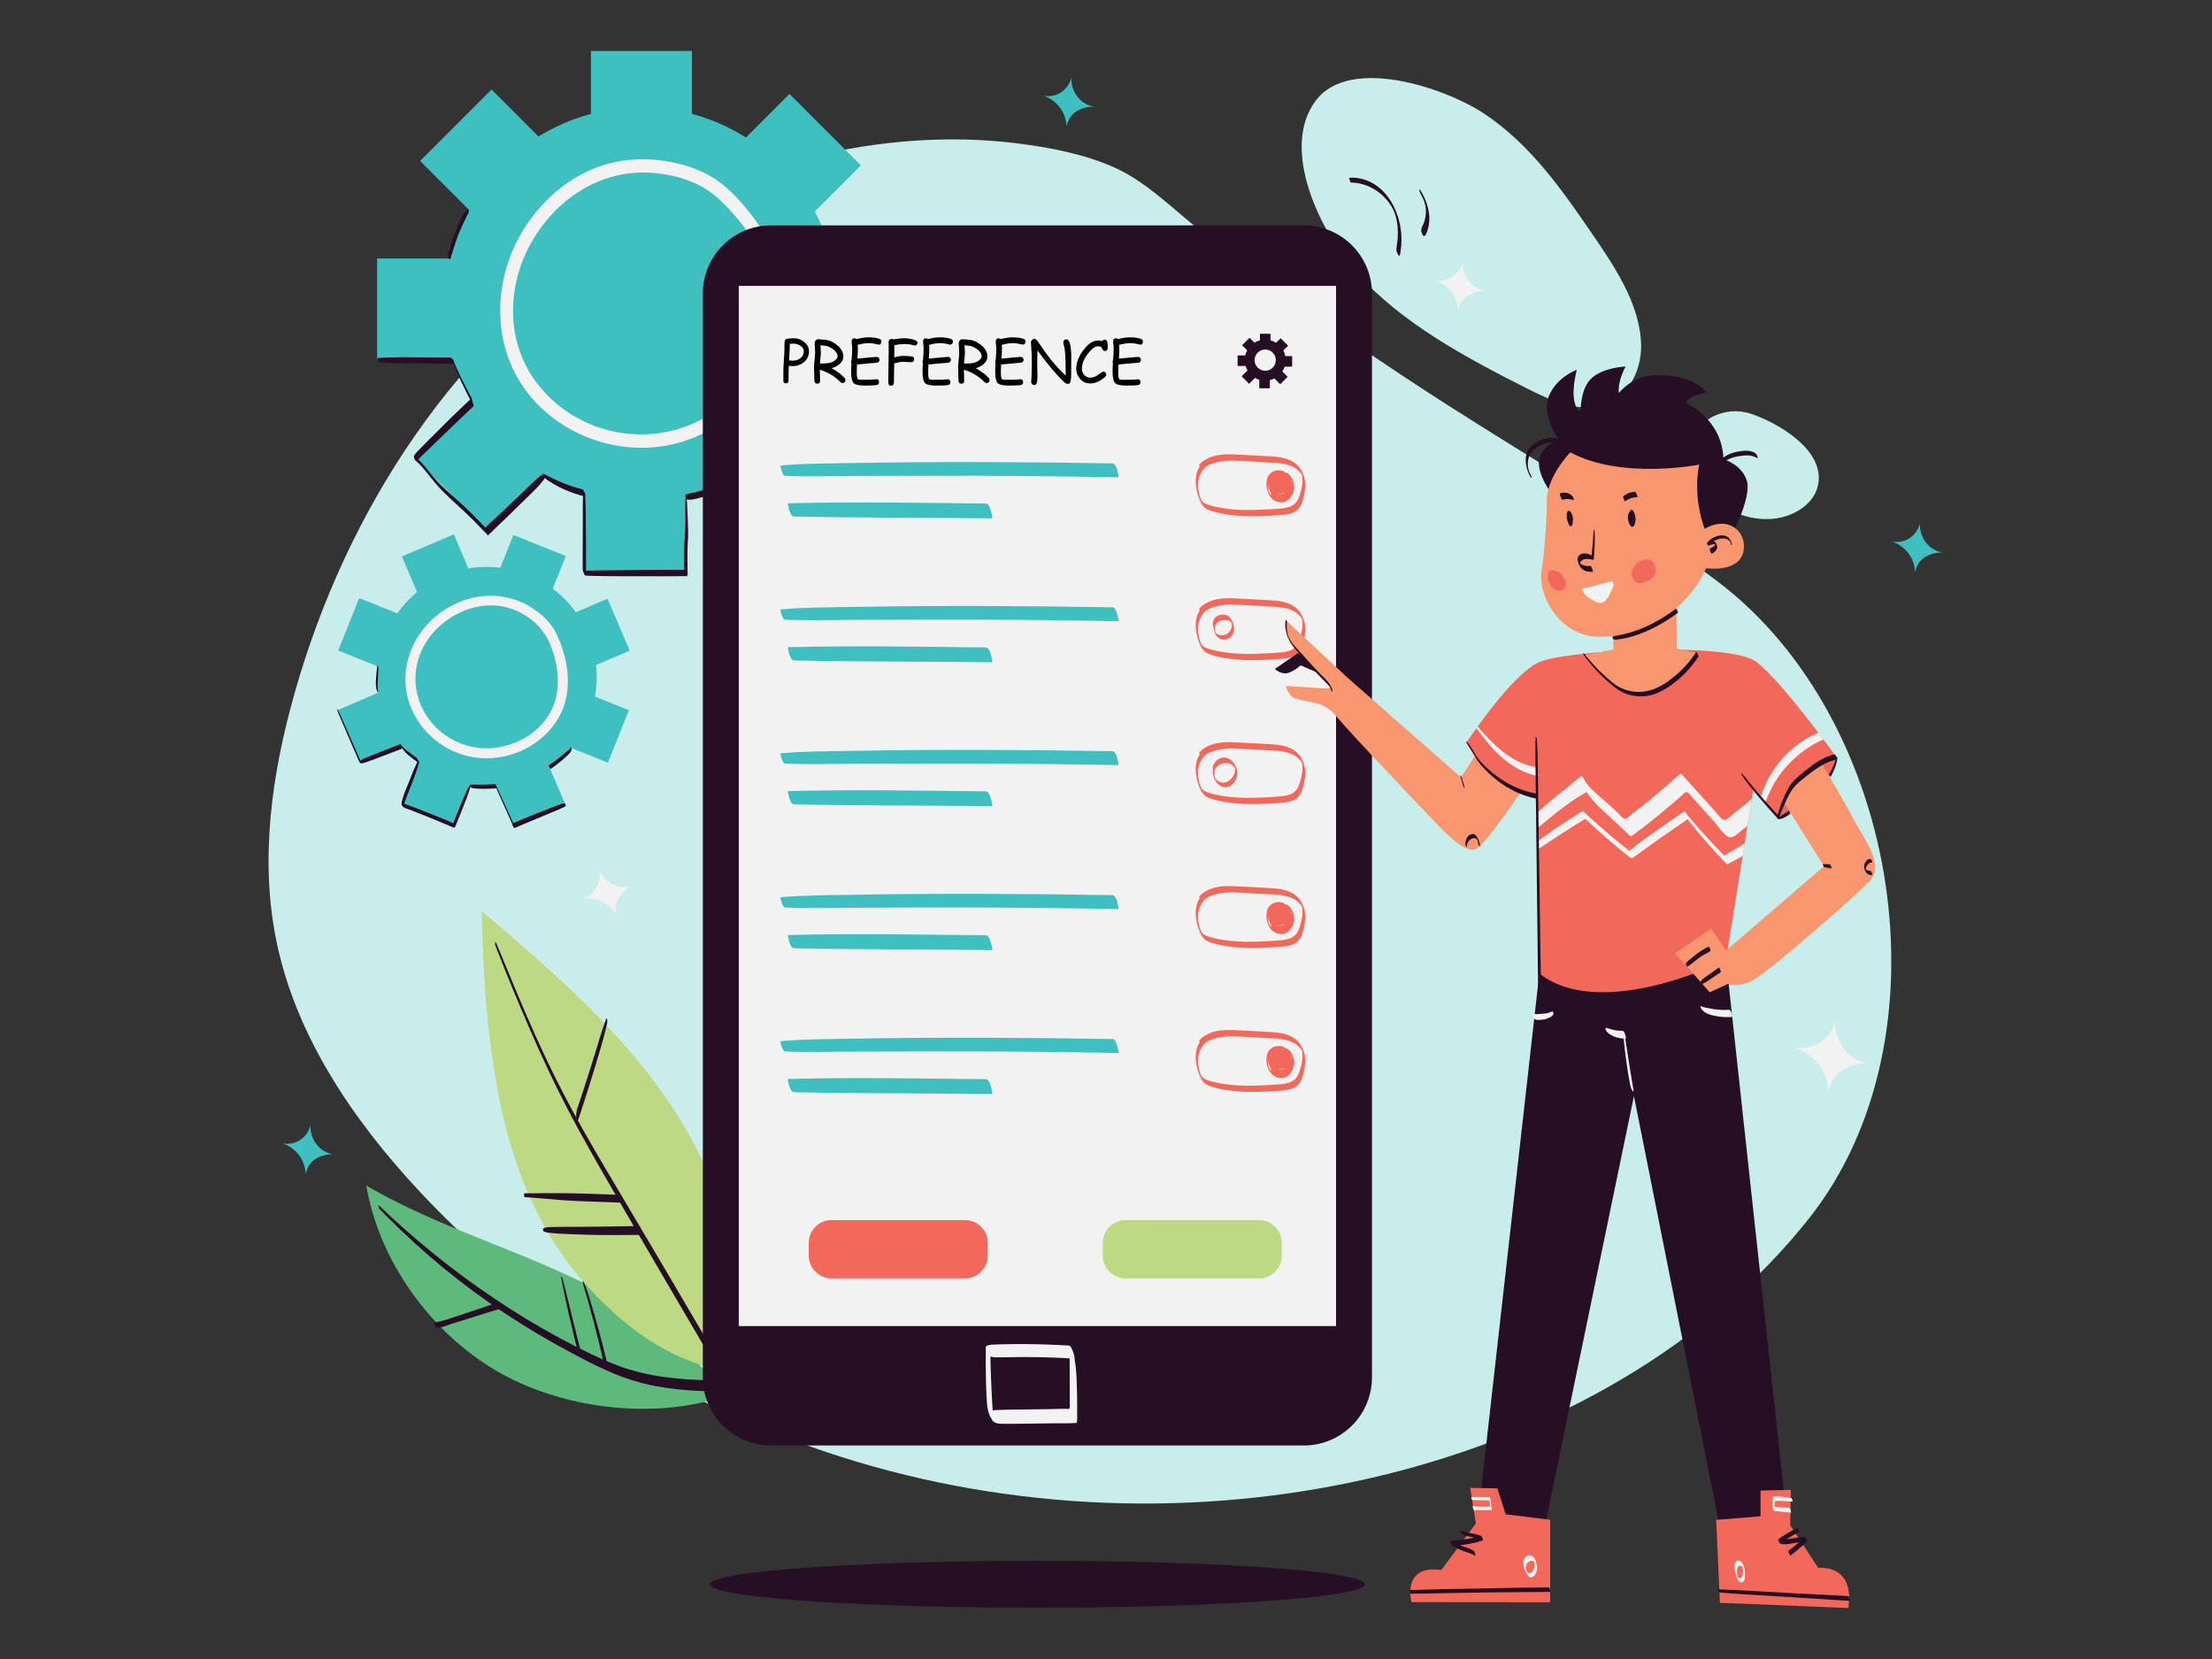
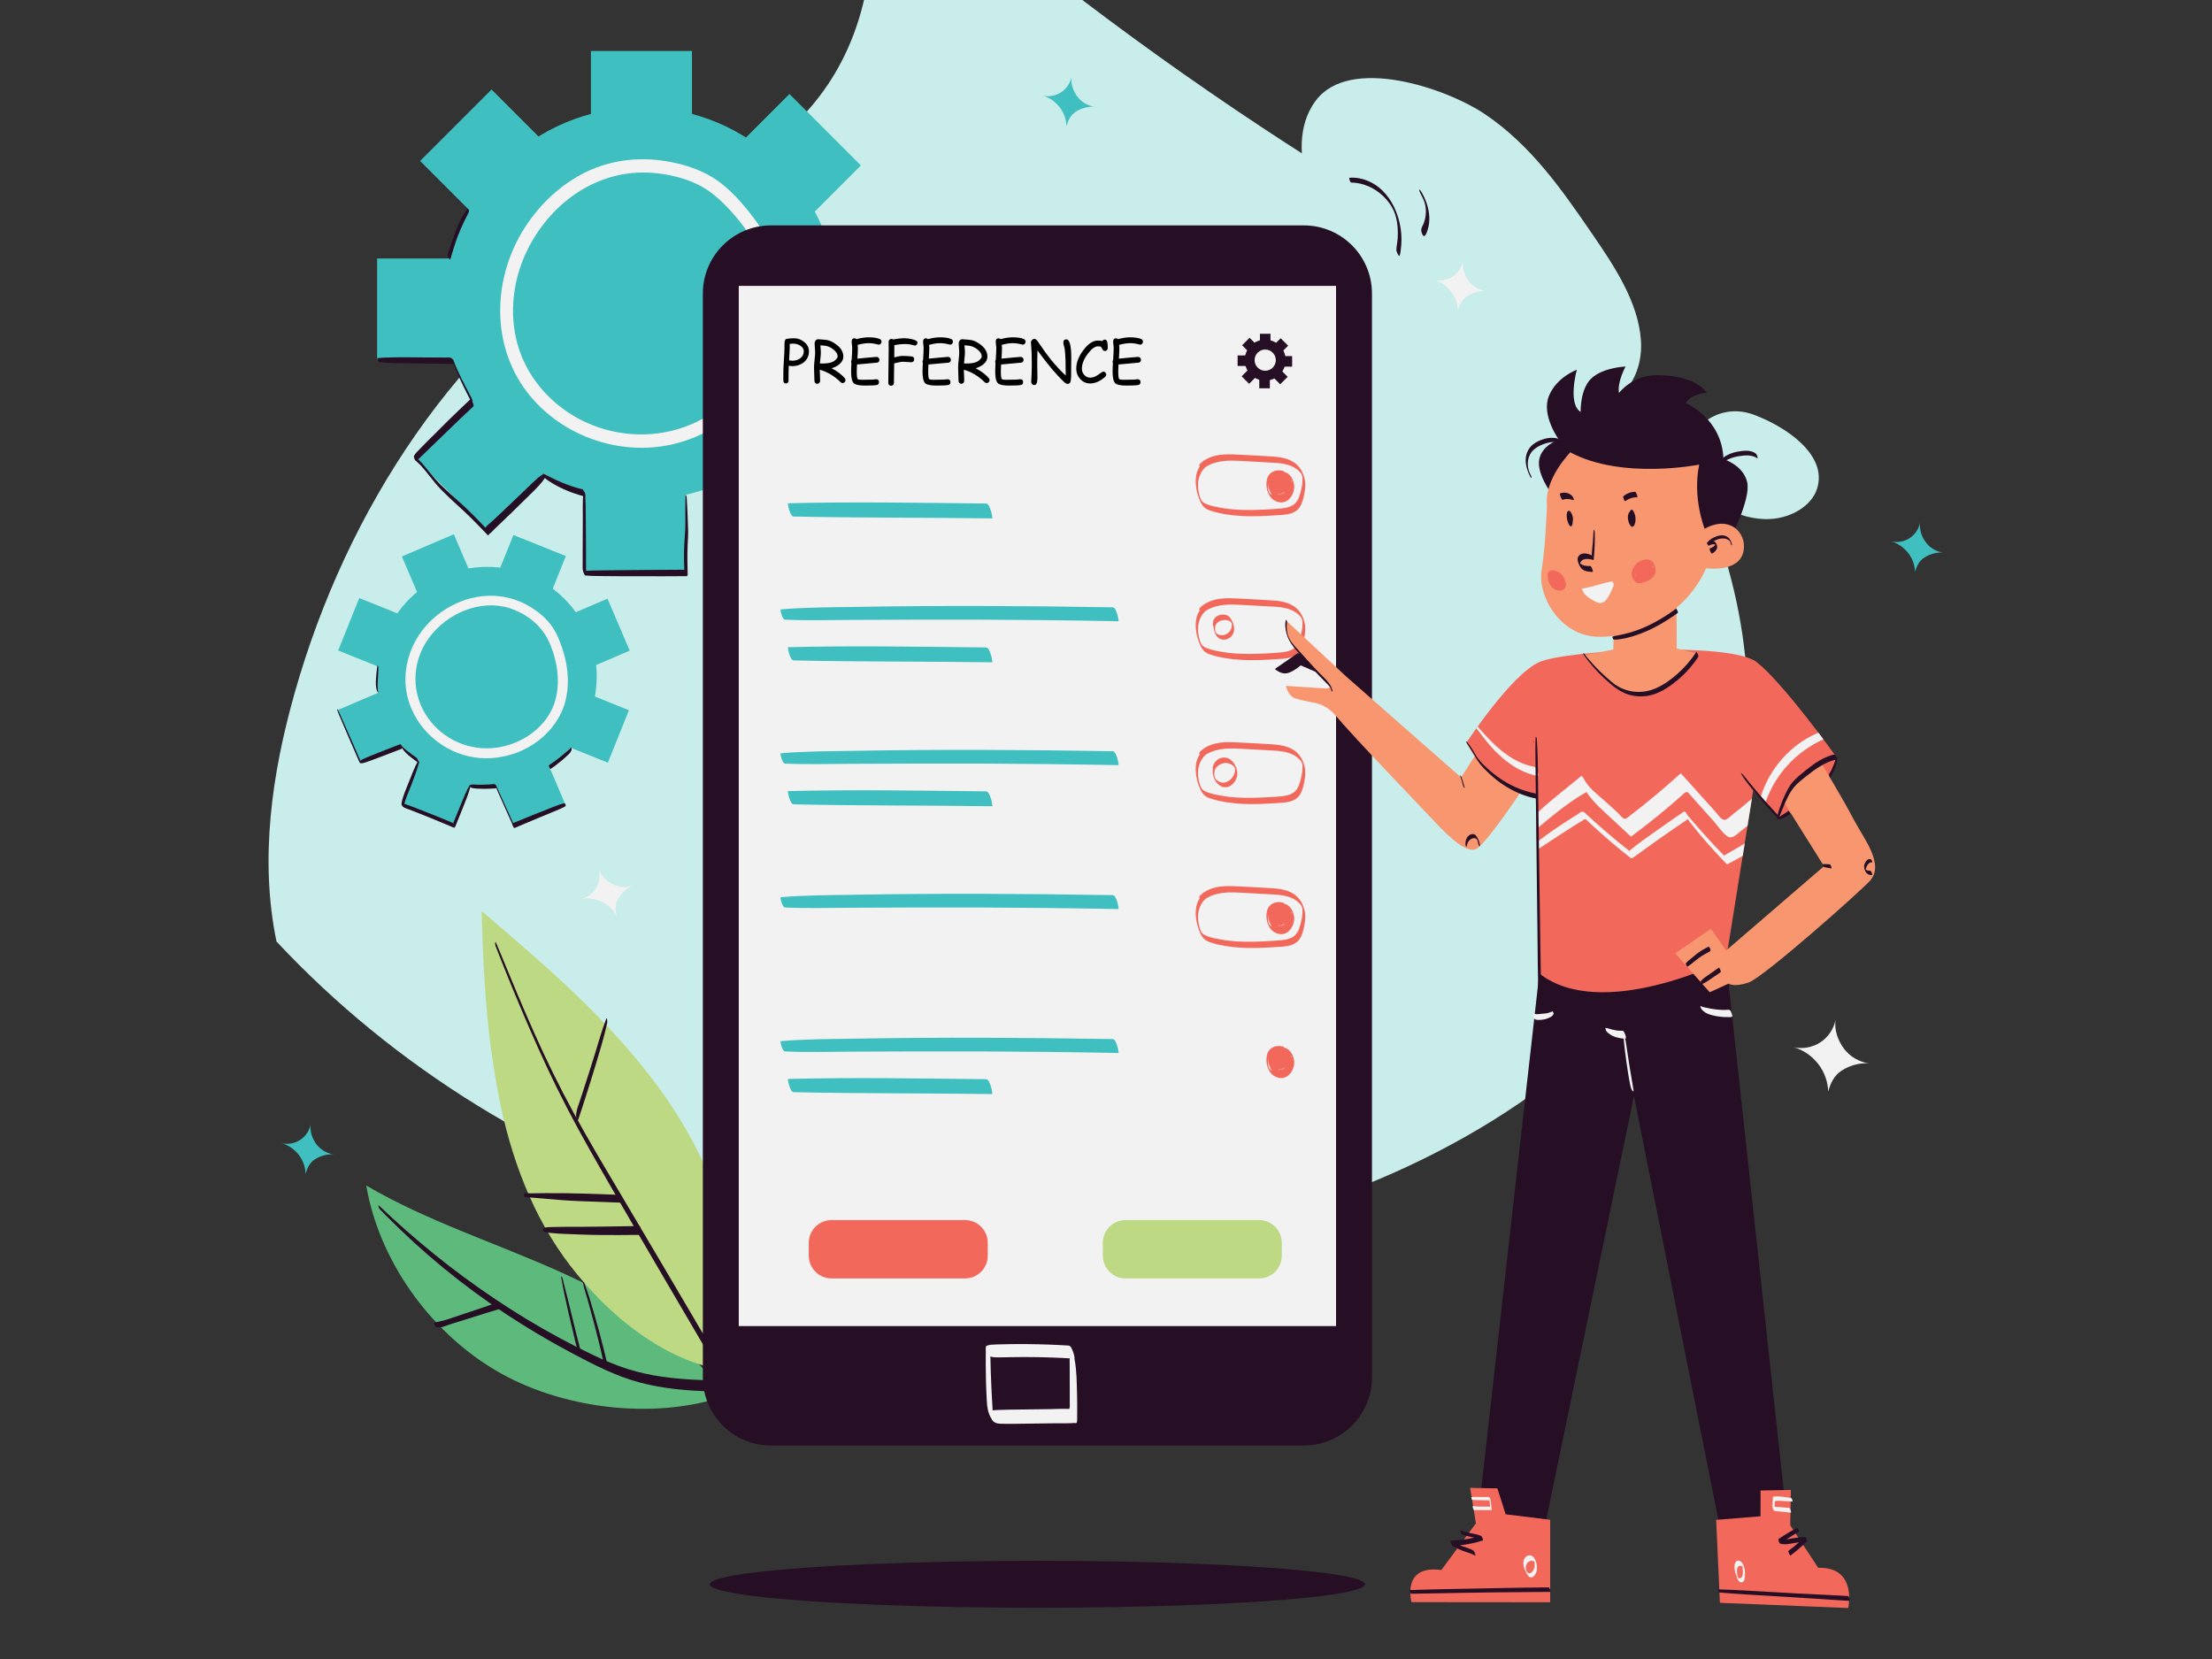
<svg xmlns="http://www.w3.org/2000/svg" xmlns:xlink="http://www.w3.org/1999/xlink" enable-background="new 0 0 2000 1500" viewBox="0 0 2000 1500" id="user-setting-preferences-of-mobile">
  <rect x="0" y="0" width="2000" height="1500" fill="#333333" stroke="none" />
  <g>
    <g>
      <g>
        <g>
-           <path fill="#c9edea" d="M562.6,213.31c-149.95,93.15-249.43,248.33-296.04,412.71c-20.79,73.32-31.95,150.73-16.57,225.25      c17.59,85.22,68.79,161.19,129.48,226.12c106.06,113.45,244.57,199.51,396.99,244.77c154.06,45.75,321.66,49.49,477.81,10.67      c148.93-37.02,289.58-114.76,381.88-231.83c127.9-162.22,83.1-449.64-83.38-575.43c-76.79-58.02-161.03-106.38-242.46-158.39      c-13.75-8.78-27.42-17.67-41.02-26.67c-61.8-40.89-121.99-83.97-180.41-129.11c-25.92-20.03-51.27-46.54-81.24-59.95      c-27.22-12.18-58.93-18.24-88.57-21.9C796.61,114.38,665.2,149.58,562.6,213.31z" />
+           <path fill="#c9edea" d="M562.6,213.31c-149.95,93.15-249.43,248.33-296.04,412.71c-20.79,73.32-31.95,150.73-16.57,225.25      c106.06,113.45,244.57,199.51,396.99,244.77c154.06,45.75,321.66,49.49,477.81,10.67      c148.93-37.02,289.58-114.76,381.88-231.83c127.9-162.22,83.1-449.64-83.38-575.43c-76.79-58.02-161.03-106.38-242.46-158.39      c-13.75-8.78-27.42-17.67-41.02-26.67c-61.8-40.89-121.99-83.97-180.41-129.11c-25.92-20.03-51.27-46.54-81.24-59.95      c-27.22-12.18-58.93-18.24-88.57-21.9C796.61,114.38,665.2,149.58,562.6,213.31z" />
        </g>
        <g>
          <path fill="#c9edea" d="M1226.46,246.5c40.61,45.52,98.68,76.83,156.26,105.77c19.83,9.97,42.75,20.13,64.52,14.5      c26.64-6.89,38.09-34.54,36.48-58.52c-2.37-35.31-23.98-67.49-45.03-98.11c-26.84-39.07-54.68-79.12-96.31-107.08      c-34.87-23.42-121.83-52.96-152.59-12.25C1156.68,134.63,1194.16,210.3,1226.46,246.5z" />
        </g>
        <g>
          <path fill="#c9edea" d="M1527.04,421.92c3.52,11.99,12.27,22.59,23.11,30.8c14.07,10.65,32.59,17.69,51.13,16.5      s36.5-11.74,41.55-27.08c10.18-30.92-28.49-56.68-57.56-67.32C1550.72,362.17,1518.36,392.37,1527.04,421.92z" />
        </g>
      </g>
      <g>
        <g>
          <path fill="#5eba7c" d="M655.07,1262.46c-35.2-52.83-92.1-87.16-150.04-113.1s-119.03-45.39-173.85-77.4      c11.54,67.64,57.1,131.27,115.99,166.5C506.05,1273.71,590,1284.26,655.07,1262.46z" />
        </g>
        <g>
          <path fill="#260e25" d="M342.22,1090.79c-0.07-0.3-0.31-1.51,0.3-0.92c16.03,15.47,32.88,30.14,50.18,44.17      c17.6,14.28,35.93,27.7,54.73,40.34c18.85,12.67,38.29,24.48,58.29,35.25c9.97,5.38,20.07,10.53,30.3,15.4      c10.26,4.88,20.7,9.37,31.54,12.79c20.36,6.41,41.69,8.87,62.94,9.79c2.63,0.11,5.26,0.2,7.89,0.28c1.51,0.04,2.67,3.5,3.1,4.63      c0.14,0.37,1.85,5.52,0.89,5.5c-21.33-0.61-42.77-2.44-63.47-7.9c-21.98-5.8-42.46-16.39-62.43-27.02      c-20.31-10.81-40.13-22.55-59.33-35.22c-19.3-12.73-37.95-26.45-55.82-41.11c-18.11-14.86-35.35-30.58-51.83-47.21      c-2.04-2.06-4.07-4.13-6.08-6.21C342.78,1092.72,342.42,1091.65,342.22,1090.79z" />
        </g>
        <g>
          <path fill="#260e25" d="M522.04,1219.87c-1.74-5.66-2.95-11.52-4.34-17.27c-1.3-5.36-2.59-10.73-3.82-16.11      c-2.42-10.55-4.67-21.13-6.53-31.79c-0.11-0.65,0.04-0.68,0.46-0.34c0.54,0.43,0.85,1.65,1.01,2.27      c2.92,11.26,5.69,22.55,8.45,33.84c1.32,5.43,2.63,10.86,3.98,16.28c1.39,5.6,3.1,11.2,4.17,16.86      c0.17,0.89,0.12,2.15-0.92,1.18C523.26,1223.63,522.52,1221.43,522.04,1219.87z" />
        </g>
        <g>
          <path fill="#260e25" d="M548.26,1236.53c-1.13-1.41-1.77-3.25-2.37-4.93c-1.14-3.17-1.67-6.62-2.45-9.89      c-0.72-3.04-1.46-6.08-2.21-9.12c-1.49-6.03-3-12.04-4.6-18.04c-1.58-5.96-3.21-11.9-4.88-17.84      c-1.61-5.72-3.54-11.41-4.8-17.22c-0.07-0.34-0.4-1.31,0.15-1.28c0.52,0.03,1.1,1.72,1.24,2.07c3.79,9.44,6.48,19.42,9.32,29.17      c2.87,9.87,5.57,19.8,8.05,29.77c0.66,2.67,1.31,5.34,1.95,8.01c0.34,1.43,0.68,2.87,1.01,4.3c0.37,1.59,0.93,3.27,0.92,4.91      C549.57,1237.69,548.86,1237.27,548.26,1236.53z" />
        </g>
        <g>
          <path fill="#260e25" d="M392.72,1196.07c0.93-0.6,2.26-0.72,3.33-0.94c1.01-0.21,2.01-0.45,3.01-0.7c2.3-0.58,4.58-1.17,6.83-1.93      c4.86-1.65,9.73-3.32,14.61-4.93c4.88-1.61,9.78-3.18,14.64-4.84c2.48-0.84,4.95-1.72,7.42-2.58c1.14-0.4,2.28-0.79,3.42-1.19      c1.2-0.42,3.59-0.89,4.07-2.21c0.41-1.14,2.42,3.11,2.46,3.22c0.14,0.35,1.36,4.61,0.39,4.03c-1.28-0.75-3.42,0.21-4.7,0.6      c-1.16,0.35-2.32,0.7-3.48,1.05c-2.51,0.76-5.03,1.5-7.54,2.27c-5.01,1.54-10,3.18-15,4.76c-5,1.58-10.02,3.12-15.03,4.66      c-3.87,1.19-9.02,4.11-13.11,2.38C393.49,1199.49,392.09,1196.48,392.72,1196.07z" />
        </g>
      </g>
      <g>
        <g>
          <path fill="#bed984" d="M656.77,1239.26c22.62-80.03-2.57-167.49-48.15-237.05s-109.79-124.49-173.1-178.42      c1.29,56.55,4.48,110.2,15.11,165.76c10.63,55.56,30.58,110.23,65.12,155.03C550.3,1189.37,600.79,1231.11,656.77,1239.26z" />
        </g>
        <g>
          <path fill="#260e25" d="M643.77,1224.06c0.02-1.93,0.02-4.26-0.99-5.99c-14.03-23.9-28.07-47.79-42.14-71.66      c-14.01-23.76-28.01-47.51-42.12-71.21c-13.69-23.01-27.34-46.05-40.15-69.56c-12.74-23.38-24.41-47.28-35.26-71.58      c-10.82-24.25-21-48.79-31.09-73.35c-1.22-2.98-2.51-5.93-3.77-8.88c-0.31-0.73-0.51,0.49-0.53,0.7      c-0.09,0.81-0.05,1.79,0.25,2.56c9.76,25.19,20.08,50.19,30.84,74.97c10.74,24.74,22.13,49.21,34.61,73.13      c12.53,24.01,26.02,47.5,39.57,70.95c13.96,24.15,28.01,48.24,42.09,72.32c14.07,24.07,28.18,48.13,42.29,72.18      c1.74,2.97,3.49,5.94,5.23,8.91c0.34,0.58,0.75-0.41,0.8-0.53C643.74,1226.2,643.76,1224.9,643.77,1224.06z" />
        </g>
        <g>
          <path fill="#260e25" d="M560.96,1080.38c-11.24-0.42-22.47-0.89-33.71-1.21c-11.34-0.33-22.64-0.43-33.98-0.38      c-6.38,0.03-12.72,0.24-19.1,0.14c-0.48-0.01-0.49,3.43,0.14,3.47c11.27,0.66,22.51,1.84,33.77,2.7      c11.31,0.86,22.69,1.15,34.03,1.57c6.38,0.24,12.76,0.47,19.13,0.71C562.2,1087.39,562.23,1080.43,560.96,1080.38z" />
        </g>
        <g>
          <path fill="#260e25" d="M578.16,1108.52c-22.51,0.41-45.03,0.76-67.54,0.73c-3.18-0.01-6.34,0.02-9.51,0.14      c-3.19,0.12-6.82-0.22-9.76,1.16c-0.51,0.24-0.36,2.56,0.11,2.8c2.58,1.32,5.55,1.34,8.39,1.6c2.88,0.26,5.75,0.51,8.65,0.63      c5.66,0.23,11.32,0.41,16.98,0.64c11.21,0.47,22.44,0.47,33.65,0.46c6.45-0.01,12.9-0.02,19.35-0.14      C579.7,1116.52,579.51,1108.5,578.16,1108.52z" />
        </g>
        <g>
          <path fill="#260e25" d="M523.44,1010.39c0.51-1.52,1.02-3.04,1.53-4.56c0.92-2.77,1.83-5.55,2.73-8.33      c1.83-5.68,3.64-11.37,5.43-17.07c3.61-11.52,7.13-23.06,10.49-34.66c1.99-6.87,3.8-13.79,5.35-20.77      c0.23-1.04,0.14-2.31-0.09-3.34c-0.08-0.36-0.4-1.52-0.74-0.63c-4.01,10.62-7.07,21.6-10.43,32.44      c-3.46,11.19-7.01,22.35-10.66,33.47c-1.03,3.15-2.07,6.29-3.1,9.44c-1.15,3.53-2.65,7.06-2.98,10.78      c-0.06,0.63-0.24,5.99,0.98,5.9C522.93,1013.01,523.19,1011.13,523.44,1010.39z" />
        </g>
      </g>
      <g>
        <g>
          <circle cx="579.96" cy="274.48" r="177.43" fill="#3fbfbf" />
        </g>
        <g>
          <g>
            <path fill="#f2f2f2" d="M699.3,274.44c1.47,45.94-28.41,87.07-68.86,106.74c-41.79,20.33-92.57,13.4-127.91-16.72       c-18.02-15.36-30.88-35.68-36.03-58.87c-6.11-27.56-1.39-57.07,11.55-82.01c21.71-41.83,63.67-71,111.81-67.29       c13.55,1.04,27.4,4.14,39.75,9.9c12.89,6.02,22.82,15.33,32.25,25.82C682.33,214.73,697.82,243.41,699.3,274.44       c0.37,7.69,12.37,7.73,12,0c-1.45-30.22-14.52-58.07-33.04-81.56c-8.56-10.85-18.32-21.65-29.67-29.65       c-10.93-7.7-23.9-12.64-36.87-15.64c-25.76-5.96-52.53-4.75-76.96,5.72c-23.34,10.01-42.92,27.35-57.35,48.1       c-32.88,47.29-35.23,113.03,3.04,157.95c33.2,38.97,89.15,55.33,137.9,39.54c46.65-15.11,85.35-56.28,91.98-105.62       c0.84-6.26,1.17-12.53,0.97-18.84C711.06,266.74,699.05,266.7,699.3,274.44z" />
          </g>
        </g>
        <g>
          <rect width="91.37" height="91.37" x="534.28" y="46.09" fill="#3fbfbf" />
        </g>
        <g>
          <rect width="91.37" height="91.37" x="398.77" y="99.85" fill="#3fbfbf" transform="rotate(-45.001 444.456 145.547)" />
        </g>
        <g>
          <rect width="91.37" height="91.37" x="340.97" y="233.69" fill="#3fbfbf" transform="rotate(-90 386.653 279.378)" />
        </g>
        <g>
          <rect width="91.37" height="91.37" x="394.73" y="369.2" fill="#3fbfbf" transform="rotate(-134.999 440.418 414.89)" />
        </g>
        <g>
          <rect width="91.37" height="91.37" x="528.57" y="427" fill="#3fbfbf" transform="rotate(-180 574.253 472.69)" />
        </g>
        <g>
          <rect width="91.37" height="91.37" x="664.08" y="373.24" fill="#3fbfbf" transform="rotate(134.999 709.767 418.926)" />
        </g>
        <g>
          <rect width="91.37" height="91.37" x="721.88" y="239.4" fill="#3fbfbf" transform="rotate(90 767.565 285.09)" />
        </g>
        <g>
          <rect width="91.37" height="91.37" x="668.11" y="103.89" fill="#3fbfbf" transform="rotate(45.001 713.806 149.573)" />
        </g>
        <g>
          <path fill="#260e25" d="M426.22,359.68c-2.82-5.78-6.05-11.36-8.87-17.15c-2.77-5.71-5.28-11.53-7.99-17.27      c-0.07-0.15-0.47-1.1-0.75-0.98c-0.28,0.11,0.06,1.09,0.12,1.23c2.29,6.47,5.12,12.75,8.03,18.96c1.47,3.14,3,6.25,4.57,9.34      c1.58,3.11,3.1,6.32,4.94,9.28c0.33,0.54,0.91,1.11,1,0.16C427.36,362.12,426.69,360.66,426.22,359.68z" />
        </g>
        <g>
          <path fill="#260e25" d="M427.41,363.9c-0.1-0.25-1.54-3.43-2-2.99c-13.72,12.86-27.13,26.08-40.35,39.46      c-1.91,1.93-3.82,3.85-5.68,5.82c-1.82,1.94-4,3.81-5.17,6.23c-0.28,0.58,1.02,4.43,1.78,4.17c2.08-0.73,3.72-2.85,5.29-4.32      c1.66-1.55,3.28-3.14,4.9-4.72c3.32-3.24,6.65-6.45,9.98-9.67c6.73-6.52,13.46-13.05,20.25-19.52      c3.83-3.65,7.73-7.24,11.56-10.89C428.69,366.78,427.69,364.62,427.41,363.9z" />
        </g>
        <g>
          <path fill="#260e25" d="M441.59,482.28c-0.37-1.49-1-3.37-2.08-4.52c-8.53-9.09-17.34-17.91-26.68-26.17      c-4.52-4-9.05-7.97-13.35-12.2c-4.11-4.04-7.89-8.33-11.48-12.82c-3.89-4.87-7.73-9.78-12.7-13.6      c-0.46-0.36-0.07,1.43-0.06,1.45c0.23,0.81,0.58,2,1.23,2.58c4.33,3.87,8,8.41,11.57,12.97c3.64,4.66,7.35,9.21,11.49,13.44      c8.53,8.7,17.91,16.53,26.57,25.1c5.08,5.04,9.97,10.26,14.96,15.39C442.11,484.98,441.7,482.71,441.59,482.28z" />
        </g>
        <g>
          <path fill="#260e25" d="M491.43,428.5c-3.96,2.27-7.18,5.44-10.49,8.54c-3.4,3.19-6.7,6.49-10.06,9.72      c-6.67,6.41-13.37,12.79-20.11,19.12c-1.91,1.79-3.82,3.58-5.74,5.35c-1.95,1.79-4.3,3.49-5.91,5.59      c-0.81,1.05,1.8,7.07,2.58,6.58c1.94-1.23,3.57-3.24,5.22-4.84c1.66-1.6,3.32-3.2,4.99-4.79c3.39-3.23,6.76-6.48,10.13-9.73      c6.79-6.57,13.54-13.18,20.25-19.83c3.86-3.83,7.63-7.75,10.58-12.33C493.18,431.41,491.87,428.25,491.43,428.5z" />
        </g>
        <g>
          <path fill="#260e25" d="M528.75,446.29c-0.28-0.86-0.63-1.72-1.07-2.51c-0.2-0.37-0.59-1.24-1.02-1.34      c-6.37-1.59-12.64-3.64-18.69-6.19c-2.96-1.25-5.86-2.6-8.73-4.02c-1.4-0.69-2.77-1.43-4.17-2.11      c-1.31-0.63-2.66-1.48-4.07-1.83c-0.58-0.15,0.62,2.96,0.95,3.27c2.58,2.45,5.7,4.36,8.75,6.15c2.93,1.72,5.99,3.26,9.09,4.65      c6.13,2.75,12.47,4.95,18.99,6.58C529.71,449.17,528.86,446.62,528.75,446.29z" />
        </g>
        <g>
          <path fill="#260e25" d="M529.62,463.8c-0.06-5.62-0.15-11.24-0.54-16.85c-0.06-0.86-0.39-1.75-0.82-2.49      c-0.15-0.27-0.71-1.2-0.78-0.43c-0.82,8.88-0.52,17.89-0.53,26.8c-0.01,9.19-0.04,18.37-0.11,27.55      c-0.04,5.27-0.04,10.53-0.04,15.8c0,1.63,0.81,3.43,1.58,4.83c0.24,0.44,1.52,2.38,1.52,0.83      C529.86,501.16,529.83,482.48,529.62,463.8z" />
        </g>
        <g>
          <path fill="#260e25" d="M408.23,323.78c-1.79-0.9-4.33-0.46-6.29-0.48c-2.24-0.02-4.47-0.04-6.71-0.06      c-4.38-0.04-8.77-0.06-13.15-0.07c-8.74-0.02-17.52-0.28-26.26-0.04c-4.84,0.13-9.76,0.13-14.58,0.71      c-0.38,0.05,0.6,3.4,1.37,3.49c8.74,1.09,17.65,1.01,26.44,1.14c8.71,0.13,17.42,0.28,26.14,0.35c2.48,0.02,4.97,0.04,7.45,0.06      c1.16,0.01,2.32,0.02,3.48,0.03c1.15,0.01,2.87,0.36,3.82-0.37C410.75,327.92,408.96,324.15,408.23,323.78z" />
        </g>
        <g>
          <path fill="#260e25" d="M422.89,188.72c-4.79,5.58-7.85,12.72-10.51,19.51c-2.81,7.17-5.2,14.44-7.47,21.8      c-0.28,0.92,0.42,2.33,0.8,3.14c0.09,0.19,1.13,2.07,1.32,1.45c2.28-7.35,4.44-14.79,7.21-21.98      c2.81-7.32,6.32-14.23,9.79-21.24C424.29,190.88,422.98,188.62,422.89,188.72z" />
        </g>
        <g>
          <path fill="#260e25" d="M620.73,517.8c-0.24-0.62-0.9-2.67-1.78-2.66c-23.78,0.13-47.56,0.21-71.34,0.53      c-3.3,0.04-6.61,0.04-9.91,0.14c-3.32,0.11-6.7,0.03-9.98,0.58c-0.5,0.08,0.73,3.74,1.51,3.85c3.03,0.45,6.11,0.45,9.17,0.53      c3,0.09,6.01,0.1,9.02,0.13c5.99,0.06,11.99,0.1,17.98,0.12c11.88,0.04,23.77,0.08,35.65,0.02c6.72-0.03,13.44-0.06,20.16-0.1      C621.84,520.96,620.83,518.05,620.73,517.8z" />
        </g>
        <g>
          <path fill="#260e25" d="M621.73,492.69c0.19-4.38,0.58-8.75,0.44-13.13c-0.14-4.57-0.29-9.14-0.48-13.7      c-0.22-5.48-0.46-10.94-0.85-16.41c-0.04-0.52-0.23-1.08-0.5-1.53c-0.09-0.15-0.46-0.75-0.48-0.26      c-0.38,8.48-0.19,16.96-0.19,25.45c0,8.55-1.09,17.07-1.21,25.63c-0.07,5.09-0.1,10.22,0.22,15.31c0.1,1.65,0.77,3.34,1.57,4.78      c0.23,0.42,1.53,2.37,1.5,0.83C621.58,510.65,621.33,501.68,621.73,492.69z" />
        </g>
        <g>
-           <path fill="#260e25" d="M658.59,432.7c-6.2,3.13-12.47,6.24-18.94,8.77c-3.19,1.25-6.42,2.36-9.73,3.26      c-3.32,0.9-6.89,1.25-10.1,2.47c-0.74,0.28,0.94,4.54,1.81,4.62c3.48,0.3,7.11-0.69,10.47-1.53c3.32-0.83,6.61-1.83,9.84-2.97      c6.58-2.31,12.9-5.15,19.12-8.29C662.18,438.47,659.41,432.28,658.59,432.7z" />
-         </g>
+           </g>
      </g>
      <g>
        <g>
          <circle cx="440.32" cy="611.73" r="99.2" fill="#3fbfbf" />
        </g>
        <g>
          <g>
            <path fill="#f2f2f2" d="M501.01,636.64c-8.05,21.74-29.14,36.02-51.63,39.3c-24.84,3.62-49.65-7.49-63.53-28.44       c-15.59-23.53-13-53.68,5.39-74.99c17.94-20.79,48.32-31.91,74.52-20.79c15.07,6.41,26.36,17.01,32.29,32.32       C504.55,600.81,506.92,619.37,501.01,636.64c-1.88,5.49,6.81,7.85,8.68,2.39c5.79-16.91,4.42-35.51-1.14-52.3       c-2.59-7.82-5.75-15.74-10.85-22.28c-4.76-6.1-10.81-11.13-17.35-15.22c-27.81-17.37-61.72-12.45-86.44,8.09       c-24.48,20.35-34.66,54.45-21.65,84.03c11.64,26.47,38.43,44.3,67.39,44.26c30.18-0.04,59.4-17.86,70.04-46.58       C511.7,633.6,503,631.25,501.01,636.64z" />
          </g>
        </g>
        <g>
          <rect width="51.09" height="51.09" x="452.85" y="491.41" fill="#3fbfbf" transform="rotate(21.89 478.42 516.95)" />
        </g>
        <g>
          <rect width="51.09" height="51.09" x="371.35" y="491.05" fill="#3fbfbf" transform="rotate(-23.111 396.902 516.616)" />
        </g>
        <g>
          <rect width="51.09" height="51.09" x="313.46" y="548.44" fill="#3fbfbf" transform="rotate(-68.112 339 573.986)" />
        </g>
        <g>
          <rect width="51.09" height="51.09" x="313.11" y="629.95" fill="#3fbfbf" transform="rotate(-113.111 338.67 655.523)" />
        </g>
        <g>
          <rect width="51.09" height="51.09" x="370.5" y="687.83" fill="#3fbfbf" transform="rotate(-158.11 396.037 713.377)" />
        </g>
        <g>
          <rect width="51.09" height="51.09" x="452" y="688.18" fill="#3fbfbf" transform="rotate(156.889 477.56 713.75)" />
        </g>
        <g>
          <rect width="51.09" height="51.09" x="509.89" y="630.8" fill="#3fbfbf" transform="rotate(111.888 535.433 656.345)" />
        </g>
        <g>
          <rect width="51.09" height="51.09" x="510.24" y="549.29" fill="#3fbfbf" transform="rotate(66.889 535.808 574.866)" />
        </g>
        <g>
          <path fill="#260e25" d="M325.18,686.25c-3.29-7.58-6.6-15.15-9.91-22.72c-1.64-3.76-3.32-7.5-4.98-11.25      c-1.6-3.6-3.08-7.34-5-10.78c-0.51-0.91-0.57-0.17-0.36,0.47c1.29,3.86,3.01,7.59,4.61,11.33c1.69,3.96,3.36,7.93,5.07,11.88      c3.32,7.68,6.65,15.36,9.98,23.03c0.17,0.39,0.96,2.25,1.53,1.67C326.64,689.34,325.38,686.72,325.18,686.25z" />
        </g>
        <g>
          <path fill="#260e25" d="M361.74,672.89c-6.14,2.37-12.25,4.78-18.36,7.2c-3.02,1.19-6.04,2.38-9.05,3.6      c-1.54,0.63-3.1,1.22-4.61,1.93c-1.53,0.72-3.18,1.37-4.32,2.67c-0.25,0.29,0.33,1.75,0.7,1.79c1.72,0.2,3.38-0.44,5-0.94      c1.59-0.49,3.14-1.11,4.7-1.68c3.04-1.13,6.08-2.28,9.11-3.43c6.15-2.33,12.29-4.67,18.42-7.05      C363.99,676.72,362.41,672.63,361.74,672.89z" />
        </g>
        <g>
          <path fill="#260e25" d="M378.01,687.74c-0.28-0.84-0.66-2.08-1.43-2.63c0.01,0.01,0.02,0.02,0.03,0.04      c-0.08-0.07-0.17-0.14-0.26-0.21c-0.39-0.29-0.78-0.56-1.17-0.84c-0.78-0.57-1.57-1.13-2.35-1.7c-1.36-0.99-2.72-1.97-4.05-3      c-1.24-0.96-2.47-1.97-3.6-3.06c-1.1-1.06-2.02-2.23-2.99-3.41c-0.2-0.24-0.23,0.01-0.24,0.19c0,0.38,0.21,0.87,0.37,1.2      c3.32,6.71,9.92,10.85,15.69,15.22C378.54,689.94,378.04,687.83,378.01,687.74z" />
        </g>
        <g>
          <path fill="#260e25" d="M378.15,687.62c-3.22,5.97-5.69,12.33-8.15,18.66c-2.46,6.32-5.48,12.68-6.86,19.35      c-0.17,0.83,0.33,1.89,0.67,2.63c0.07,0.15,1,1.72,1.11,1.21c1.38-6.68,4.39-13.05,6.85-19.38c2.65-6.83,5.22-13.69,7.18-20.76      C379.05,688.94,378.25,687.43,378.15,687.62z" />
        </g>
        <g>
          <path fill="#260e25" d="M410.65,746.64c-0.22-0.68-0.68-2.36-1.45-2.68c-7.54-3.19-15.1-6.31-22.73-9.27      c-7.59-2.94-15.15-6.08-22.89-8.6c-0.11-0.06-0.19-0.03-0.22,0.09l-0.22,0.34c-0.34,0.54,0.56,2.15,0.92,2.56      c1.37,1.57,3.9,2.08,5.82,2.82c1.98,0.77,3.96,1.54,5.94,2.31c3.88,1.51,7.75,3.03,11.6,4.61c7.77,3.18,15.53,6.37,23.25,9.67      C411.3,748.75,410.7,746.8,410.65,746.64z" />
        </g>
        <g>
          <path fill="#260e25" d="M424.58,710.06c-3.1,5.41-5.4,11.21-7.76,16.98c-1.19,2.91-2.38,5.82-3.57,8.73      c-0.63,1.53-1.25,3.06-1.88,4.59c-0.61,1.48-1.47,2.98-1.59,4.59c-0.03,0.38,0.87,3.26,1.38,2.98c0.6-0.33,0.7-1.06,0.94-1.68      c0.31-0.78,0.62-1.55,0.93-2.33c0.58-1.47,1.18-2.93,1.77-4.39c1.21-3,2.43-6,3.64-9c2.52-6.25,4.99-12.48,6.84-18.95      C425.38,711.25,424.68,709.88,424.58,710.06z" />
        </g>
        <g>
          <path fill="#260e25" d="M447.7,709.23c-0.93-0.46-1.92-0.18-2.93-0.11c-0.9,0.07-1.79,0.13-2.69,0.18      c-1.95,0.11-3.89,0.17-5.84,0.19c-1.94,0.02-3.88-0.01-5.83-0.03c-1.76-0.02-3.92-0.37-5.58,0.3c-0.39,0.16,0.5,2.12,0.81,2.25      c1.79,0.78,3.8,0.87,5.73,1.01c1.96,0.14,3.92,0.2,5.88,0.2c1.95,0,3.91-0.04,5.86-0.12c0.9-0.04,1.8-0.09,2.7-0.15      c0.9-0.06,2.41,0.11,3.02-0.56C449.32,711.87,448.27,709.51,447.7,709.23z" />
        </g>
        <g>
          <path fill="#260e25" d="M464.23,744.7c-5.18-11.42-10.32-22.86-15.56-34.26c-0.24-0.53-0.73-1.03-0.52-0.09      c0.66,2.96,2.08,5.78,3.31,8.53c1.36,3.05,2.73,6.09,4.09,9.13c2.73,6.08,5.46,12.15,8.2,18.23c0.14,0.31,0.76,1.78,1.21,1.32      C465.39,747.14,464.4,745.06,464.23,744.7z" />
        </g>
        <g>
          <path fill="#260e25" d="M510.57,726.39c-0.78,0.13-1.06-0.03-1.79,0.19c-0.55,0.17-1.11,0.34-1.66,0.52      c-0.94,0.31-1.87,0.65-2.81,0.97c-1.95,0.67-3.86,1.46-5.78,2.21c-3.92,1.53-7.83,3.06-11.73,4.64      c-7.79,3.16-15.62,6.23-23.37,9.49c-0.7,0.29,1.02,4.55,1.68,4.28c7.76-3.24,15.47-6.6,23.26-9.79      c3.81-1.56,7.62-3.16,11.43-4.73c1.98-0.82,3.98-1.6,5.93-2.48c0.9-0.41,1.81-0.81,2.71-1.23c0.45-0.21,0.9-0.43,1.34-0.65      c0.3-0.15,0.59-0.29,0.89-0.44c0.21-0.29,0.47-0.54,0.77-0.76C511.78,728.39,510.97,726.32,510.57,726.39z" />
        </g>
        <g>
          <path fill="#260e25" d="M516.14,675.64c-0.95,1.68-2.58,2.89-4.01,4.15c-1.65,1.45-3.33,2.87-5.04,4.25      c-1.67,1.35-3.37,2.66-5.1,3.92c-1.83,1.33-3.79,2.51-5.59,3.87c-0.59,0.45,0.97,3.64,1.34,3.43c1.95-1.12,3.77-2.59,5.56-3.95      c1.81-1.38,3.59-2.8,5.33-4.27c1.7-1.44,3.34-2.94,4.94-4.49c1.52-1.49,3.07-3.01,3.35-5.22      C516.96,677.02,516.28,675.4,516.14,675.64z" />
        </g>
        <g>
          <path fill="#260e25" d="M341.5,621.21c-0.08-1.93-0.01-3.86,0.11-5.78c0.23-4.02,0.45-8.03,0.5-12.07c0-0.42-0.2-0.9-0.39-1.26      c-0.03-0.06-0.44-0.71-0.48-0.47c-0.58,3.77-0.98,7.54-1.23,11.34c-0.26,3.85-0.5,8.26,0.97,11.91      c0.02,0.05,0.86,1.76,1.01,1.32c0.23-0.68-0.16-1.66-0.26-2.35C341.6,622.98,341.53,622.1,341.5,621.21z" />
        </g>
      </g>
      <g>
        <g>
          <path fill="#260e25" d="M1178.84,1306.96H697.12c-34.04,0-61.64-27.6-61.64-61.64V265.43c0-34.04,27.6-61.64,61.64-61.64h481.72      c34.04,0,61.64,27.6,61.64,61.64v979.89C1240.48,1279.36,1212.88,1306.96,1178.84,1306.96z" />
        </g>
        <g>
          <rect width="540.04" height="940.5" x="667.96" y="258.49" fill="#f2f2f2" />
        </g>
        <g>
          <path fill="#f2f2f2" d="M897.08,1267.95c-0.27-4.49-0.5-8.99-0.7-13.49c-0.41-9.24-0.76-18.48-0.91-27.73      c-0.03-2.09-1.06-4.38-2.12-6.17c-0.34-0.57-2.01-3.04-2.03-1.07c-0.11,9.57-0.12,19.13,0.15,28.69      c0.13,4.84,0.29,9.68,0.56,14.51c0.3,5.4,0.31,10.63,2.29,15.76c0.35,0.92,1.1,3.08,2.06,3.62c1.47,0.83,0.33-0.38,1.02-0.38      C898.11,1281.7,897.15,1269.23,897.08,1267.95z" />
        </g>
        <g>
          <path fill="#f2f2f2" d="M970.13,1222c-0.56-1.35-1.85-5.27-3.77-5.39c-12.48-0.77-24.99-1.22-37.5-1.33      c-6.17-0.06-12.34-0.03-18.51,0.08c-3.08,0.05-6.17,0.08-9.25,0.23c-3.01,0.15-6.65-0.02-9.32,1.43c-1.66,0.9,2.04,9,3.56,9.48      c2.94,0.93,5.94,0.76,9,0.78c3.26,0.02,6.53-0.13,9.79-0.18c6.34-0.11,12.69-0.14,19.03-0.08c12.69,0.12,25.37,0.59,38.03,1.38      C972.42,1228.47,970.32,1222.46,970.13,1222z" />
        </g>
        <g>
          <path fill="#f2f2f2" d="M973.95,1275.92c0.02-4.96,0.01-9.91-0.12-14.86c-0.28-10.66-0.26-21.58-2.25-32.12      c-0.32-1.67-1-3.39-1.9-4.86c-0.12-0.2-1.59-2.4-1.84-1.44c-1.02,3.82-0.64,8.09-0.68,12c-0.05,4.47,0.04,8.94,0.04,13.42      c0,4.58,0.03,9.15,0.04,13.73c0,2.23,0,4.46-0.01,6.69c-0.01,1.95,0.36,4-0.63,5.76c-0.84,1.5,0.93,5.18,1.5,6.51      c0.76,1.78,1.81,4.69,3.71,5.71c2.19,1.18,2.04-1.6,2.09-2.9C973.98,1281.01,973.94,1278.46,973.95,1275.92z" />
        </g>
        <g>
          <path fill="#f2f2f2" d="M967.07,1273.92c-6.03-0.33-12.19,0.09-18.23,0.17c-6.24,0.08-12.48,0.16-18.72,0.24      c-6.07,0.08-12.13,0.16-18.2,0.24c-2.93,0.04-5.86,0.1-8.79,0.24c-1.52,0.08-3.08,0.08-4.6,0.25c-1.99,0.23-2.78,0.48-3.58,2.18      c-0.5,1.06,0.57,3.36,0.96,4.31c0.54,1.32,1.19,2.86,2.37,3.78c2.76,2.17,6.05,1.93,9.48,2c2.97,0.07,5.93,0.07,8.9,0.03      c6.24-0.08,12.48-0.16,18.72-0.24c6.07-0.08,12.13-0.16,18.2-0.24c6.19-0.08,12.53,0.21,18.69-0.32      C973.47,1286.47,970.21,1274.09,967.07,1273.92z" />
        </g>
        <g>
          <path fill="#f2695c" d="M1179.42,432.29c-1.15-4.49-3.33-8.89-6.76-12.06c-6.78-6.26-16.12-7.18-24.93-7.66      c-10.35-0.57-20.71-1.22-31.07-1.66c-9.29-0.39-19.1-0.11-27.23,4.95c-1.82,1.13-3.45,2.47-4.91,4.03      c-0.33,0.35-0.17,1.18,0.17,2.07c-0.87,1.3-1.59,2.69-2.11,4.11c-1.57,4.32-1.74,9.01-1.19,13.53      c0.57,4.72,1.91,9.56,3.93,13.86c0.95,2.02,2.13,4,3.84,5.47c1.6,1.38,3.53,2.2,5.51,2.85c4.55,1.49,9.26,2.52,13.98,3.29      c9.77,1.58,19.71,1.89,29.59,1.62c4.96-0.14,9.93-0.41,14.88-0.73c4.26-0.27,8.64-0.37,12.81-1.39c3.86-0.95,7.26-2.89,9.42-6.3      c2.29-3.61,3.23-8.15,4.04-12.29C1180.28,441.44,1180.57,436.8,1179.42,432.29z M1177.62,435.1c-0.18,4.21-1.2,8.49-2.44,12.51      c-1.14,3.72-2.94,7.15-6.35,9.23c-3.11,1.89-6.82,2.53-10.39,2.89c-4.37,0.44-8.77,0.65-13.15,0.89      c-9.07,0.5-18.19,0.75-27.27,0.18c-4.5-0.28-8.99-0.78-13.43-1.55c-4.42-0.77-9-1.66-13.2-3.25c-1.81-0.68-3.58-1.62-4.79-3.17      c-1-1.27-1.45-2.87-1.91-4.39c-1.24-4.15-1.82-8.58-1.31-12.9c0.61-5.11,3.03-10.11,6.89-13.48c3.18-2.01,6.73-3.37,10.4-4.24      c0.24-0.01,0.48-0.04,0.71-0.04c0.03,0,0.05-0.05,0.06-0.14c2.54-0.55,5.14-0.88,7.72-1.03c4.66-0.27,9.32-0.03,13.97,0.22      c4.78,0.26,9.56,0.52,14.34,0.78c4.81,0.26,9.63,0.49,14.44,0.79c4.6,0.29,9.25,0.75,13.64,2.24c3.41,1.16,6.72,2.97,9.23,5.58      c0.89,0.92,1.89,2.02,2.32,3.25C1177.73,431.22,1177.7,433.28,1177.62,435.1z" />
        </g>
        <g>
          <path fill="#f2695c" d="M1170,437.97c-0.63-3.79-2.53-7.86-5.86-9.98c-0.97-0.62-2.01-1.02-3.07-1.26      c-0.1-0.37-0.26-0.76-0.42-0.81c-3.02-0.89-6.21-1.02-9.14,0.28c-2.86,1.27-5.03,3.59-5.85,6.64      c-1.79,6.67,0.21,15.55,6.26,19.47c2.5,1.62,5.71,2.38,8.65,1.72c3.15-0.71,5.67-2.99,7.31-5.71      C1169.7,445.28,1170.58,441.49,1170,437.97z M1156.17,446.46c0.28-0.01,0.55-0.05,0.83-0.1c0.76,0.27,1.62,0.17,2.6-0.53      c0.09-0.07,0.19-0.15,0.29-0.22c0.32-0.13,0.63-0.28,0.93-0.46c0.08,0.16,0.17,0.31,0.25,0.46c-1.52,0.83-3.25,1.21-4.98,1.15      C1156.12,446.66,1156.15,446.56,1156.17,446.46z M1167.88,434.94c0.02,0.15,0.05,0.29,0.07,0.44c0.02,0.2,0.02,0.41,0.03,0.62      c-0.23-0.61-0.54-1.28-0.93-1.92c0.14,0.13,0.29,0.25,0.42,0.39C1167.49,434.48,1167.71,434.73,1167.88,434.94z M1149.5,447.38      c-1.11-0.86-2.12-1.92-2.46-3.31c-0.52-2.13-0.51-4.54-0.25-6.71c0.03-0.23,0.08-0.46,0.12-0.69      c-0.42,3.57,0.82,7.34,2.65,10.33c0.16,0.27,0.34,0.52,0.52,0.77C1149.88,447.65,1149.68,447.53,1149.5,447.38z" />
        </g>
        <g>
-           <path fill="#3fbfbf" d="M1006.15,418.98c-77.91-1.31-155.87-1.74-233.79-0.35c-22.1,0.39-44.46,0.29-66.49,2.25      c-0.8,0.07,1.54,9.18,3.79,9.28c19.68,0.91,39.51,0.3,59.21,0.22c19.62-0.08,39.24-0.15,58.86-0.22      c38.84-0.14,77.69,0,116.53,0.42c22.34,0.24,44.68,0.57,67.02,0.99C1011.8,431.56,1009.63,419.04,1006.15,418.98z" />
-         </g>
+           </g>
        <g>
          <path fill="#3fbfbf" d="M891.63,455.27c-59.66-0.63-119.43-1.72-179.08-0.23c-0.7,0.02,1.74,11.9,4.89,11.97      c59.88,1.31,119.8,0.88,179.69,1.71C897.7,468.73,895.35,455.31,891.63,455.27z" />
        </g>
        <g>
          <path fill="#f2695c" d="M1179.42,562.41c-1.15-4.49-3.33-8.89-6.76-12.06c-6.78-6.26-16.12-7.18-24.93-7.66      c-10.35-0.57-20.71-1.22-31.07-1.66c-9.29-0.39-19.1-0.11-27.23,4.95c-1.82,1.13-3.45,2.47-4.91,4.03      c-0.33,0.35-0.17,1.18,0.17,2.07c-0.87,1.3-1.59,2.69-2.11,4.11c-1.57,4.32-1.74,9.01-1.19,13.53      c0.57,4.72,1.91,9.56,3.93,13.86c0.95,2.02,2.13,4,3.84,5.47c1.6,1.38,3.53,2.2,5.51,2.85c4.55,1.49,9.26,2.52,13.98,3.29      c9.77,1.58,19.71,1.89,29.59,1.62c4.96-0.14,9.93-0.41,14.88-0.73c4.26-0.27,8.64-0.37,12.81-1.39c3.86-0.95,7.26-2.89,9.42-6.3      c2.29-3.61,3.23-8.15,4.04-12.29C1180.28,571.56,1180.57,566.93,1179.42,562.41z M1177.62,565.23      c-0.18,4.21-1.2,8.49-2.44,12.51c-1.14,3.72-2.94,7.15-6.35,9.23c-3.11,1.89-6.82,2.53-10.39,2.89      c-4.37,0.44-8.77,0.65-13.15,0.89c-9.07,0.5-18.19,0.75-27.27,0.18c-4.5-0.28-8.99-0.78-13.43-1.55c-4.42-0.77-9-1.66-13.2-3.25      c-1.81-0.68-3.58-1.62-4.79-3.17c-1-1.27-1.45-2.87-1.91-4.39c-1.24-4.15-1.82-8.58-1.31-12.9c0.61-5.11,3.03-10.11,6.89-13.48      c3.18-2.01,6.73-3.37,10.4-4.24c0.24-0.01,0.48-0.04,0.71-0.04c0.03,0,0.05-0.05,0.06-0.14c2.54-0.55,5.14-0.88,7.72-1.03      c4.66-0.27,9.32-0.03,13.97,0.22c4.78,0.26,9.56,0.52,14.34,0.78c4.81,0.26,9.63,0.49,14.44,0.79c4.6,0.29,9.25,0.75,13.64,2.24      c3.41,1.16,6.72,2.97,9.23,5.58c0.89,0.92,1.89,2.02,2.32,3.25C1177.73,561.35,1177.7,563.4,1177.62,565.23z" />
        </g>
        <g>
          <path fill="#3fbfbf" d="M1006.15,549.1c-77.91-1.31-155.87-1.74-233.79-0.35c-22.1,0.39-44.46,0.29-66.49,2.25      c-0.8,0.07,1.54,9.18,3.79,9.28c19.68,0.91,39.51,0.3,59.21,0.22c19.62-0.08,39.24-0.15,58.86-0.22      c38.84-0.14,77.69,0,116.53,0.42c22.34,0.24,44.68,0.57,67.02,0.99C1011.8,561.69,1009.63,549.16,1006.15,549.1z" />
        </g>
        <g>
          <path fill="#3fbfbf" d="M891.63,585.39c-59.66-0.63-119.43-1.72-179.08-0.23c-0.7,0.02,1.74,11.9,4.89,11.97      c59.88,1.31,119.8,0.88,179.69,1.71C897.7,598.85,895.35,585.43,891.63,585.39z" />
        </g>
        <g>
          <path fill="#f2695c" d="M1179.42,692.54c-1.15-4.49-3.33-8.89-6.76-12.06c-6.78-6.26-16.12-7.18-24.93-7.66      c-10.35-0.57-20.71-1.22-31.07-1.66c-9.29-0.39-19.1-0.11-27.23,4.95c-1.82,1.13-3.45,2.47-4.91,4.03      c-0.33,0.35-0.17,1.18,0.17,2.07c-0.87,1.3-1.59,2.69-2.11,4.11c-1.57,4.32-1.74,9.01-1.19,13.53      c0.57,4.72,1.91,9.56,3.93,13.86c0.95,2.02,2.13,4,3.84,5.47c1.6,1.38,3.53,2.2,5.51,2.85c4.55,1.49,9.26,2.52,13.98,3.29      c9.77,1.58,19.71,1.89,29.59,1.62c4.96-0.14,9.93-0.41,14.88-0.73c4.26-0.27,8.64-0.37,12.81-1.39c3.86-0.95,7.26-2.89,9.42-6.3      c2.29-3.61,3.23-8.15,4.04-12.29C1180.28,701.69,1180.57,697.05,1179.42,692.54z M1177.62,695.35      c-0.18,4.21-1.2,8.49-2.44,12.51c-1.14,3.72-2.94,7.15-6.35,9.23c-3.11,1.89-6.82,2.53-10.39,2.89      c-4.37,0.44-8.77,0.65-13.15,0.89c-9.07,0.5-18.19,0.75-27.27,0.18c-4.5-0.28-8.99-0.78-13.43-1.55c-4.42-0.77-9-1.66-13.2-3.25      c-1.81-0.68-3.58-1.62-4.79-3.17c-1-1.27-1.45-2.87-1.91-4.39c-1.24-4.15-1.82-8.58-1.31-12.9c0.61-5.11,3.03-10.11,6.89-13.48      c3.18-2.01,6.73-3.37,10.4-4.24c0.24-0.01,0.48-0.04,0.71-0.04c0.03,0,0.05-0.05,0.06-0.14c2.54-0.55,5.14-0.88,7.72-1.03      c4.66-0.27,9.32-0.03,13.97,0.22c4.78,0.26,9.56,0.52,14.34,0.78c4.81,0.26,9.63,0.49,14.44,0.79c4.6,0.29,9.25,0.75,13.64,2.24      c3.41,1.16,6.72,2.97,9.23,5.58c0.89,0.92,1.89,2.02,2.32,3.25C1177.73,691.47,1177.7,693.52,1177.62,695.35z" />
        </g>
        <g>
          <path fill="#3fbfbf" d="M1006.15,679.22c-77.91-1.31-155.87-1.74-233.79-0.35c-22.1,0.39-44.46,0.29-66.49,2.25      c-0.8,0.07,1.54,9.18,3.79,9.28c19.68,0.91,39.51,0.3,59.21,0.22c19.62-0.08,39.24-0.15,58.86-0.22      c38.84-0.14,77.69,0,116.53,0.42c22.34,0.24,44.68,0.57,67.02,0.99C1011.8,691.81,1009.63,679.28,1006.15,679.22z" />
        </g>
        <g>
          <path fill="#3fbfbf" d="M891.63,715.51c-59.66-0.63-119.43-1.72-179.08-0.23c-0.7,0.02,1.74,11.9,4.89,11.97      c59.88,1.31,119.8,0.88,179.69,1.71C897.7,728.97,895.35,715.55,891.63,715.51z" />
        </g>
        <g>
          <path fill="#f2695c" d="M1179.42,822.66c-1.15-4.49-3.33-8.89-6.76-12.06c-6.78-6.26-16.12-7.18-24.93-7.66      c-10.35-0.57-20.71-1.22-31.07-1.66c-9.29-0.39-19.1-0.11-27.23,4.95c-1.82,1.13-3.45,2.47-4.91,4.03      c-0.33,0.35-0.17,1.18,0.17,2.07c-0.87,1.3-1.59,2.69-2.11,4.11c-1.57,4.32-1.74,9.01-1.19,13.53      c0.57,4.72,1.91,9.56,3.93,13.86c0.95,2.02,2.13,4,3.84,5.47c1.6,1.38,3.53,2.2,5.51,2.85c4.55,1.49,9.26,2.52,13.98,3.29      c9.77,1.58,19.71,1.89,29.59,1.62c4.96-0.14,9.93-0.41,14.88-0.73c4.26-0.27,8.64-0.37,12.81-1.39c3.86-0.95,7.26-2.89,9.42-6.3      c2.29-3.61,3.23-8.15,4.04-12.29C1180.28,831.81,1180.57,827.17,1179.42,822.66z M1177.62,825.47      c-0.18,4.21-1.2,8.49-2.44,12.51c-1.14,3.72-2.94,7.15-6.35,9.23c-3.11,1.89-6.82,2.53-10.39,2.89      c-4.37,0.44-8.77,0.65-13.15,0.89c-9.07,0.5-18.19,0.75-27.27,0.18c-4.5-0.28-8.99-0.78-13.43-1.55c-4.42-0.77-9-1.66-13.2-3.25      c-1.81-0.68-3.58-1.62-4.79-3.17c-1-1.27-1.45-2.87-1.91-4.39c-1.24-4.15-1.82-8.58-1.31-12.9c0.61-5.11,3.03-10.11,6.89-13.48      c3.18-2.01,6.73-3.37,10.4-4.24c0.24-0.01,0.48-0.04,0.71-0.04c0.03,0,0.05-0.05,0.06-0.14c2.54-0.55,5.14-0.88,7.72-1.03      c4.66-0.27,9.32-0.03,13.97,0.22c4.78,0.26,9.56,0.52,14.34,0.78c4.81,0.26,9.63,0.49,14.44,0.79c4.6,0.29,9.25,0.75,13.64,2.24      c3.41,1.16,6.72,2.97,9.23,5.58c0.89,0.92,1.89,2.02,2.32,3.25C1177.73,821.59,1177.7,823.65,1177.62,825.47z" />
        </g>
        <g>
          <path fill="#f2695c" d="M1170,828.34c-0.63-3.79-2.53-7.86-5.86-9.98c-0.97-0.62-2.01-1.02-3.07-1.26      c-0.1-0.37-0.26-0.76-0.42-0.81c-3.02-0.89-6.21-1.02-9.14,0.28c-2.86,1.27-5.03,3.59-5.85,6.64      c-1.79,6.67,0.21,15.55,6.26,19.47c2.5,1.62,5.71,2.38,8.65,1.72c3.15-0.71,5.67-2.99,7.31-5.71      C1169.7,835.65,1170.58,831.86,1170,828.34z M1156.17,836.83c0.28-0.01,0.55-0.05,0.83-0.1c0.76,0.27,1.62,0.17,2.6-0.53      c0.09-0.07,0.19-0.15,0.29-0.22c0.32-0.13,0.63-0.28,0.93-0.46c0.08,0.16,0.17,0.31,0.25,0.46c-1.52,0.83-3.25,1.21-4.98,1.15      C1156.12,837.03,1156.15,836.93,1156.17,836.83z M1167.88,825.3c0.02,0.15,0.05,0.29,0.07,0.44c0.02,0.2,0.02,0.41,0.03,0.62      c-0.23-0.61-0.54-1.28-0.93-1.92c0.14,0.13,0.29,0.25,0.42,0.39C1167.49,824.85,1167.71,825.1,1167.88,825.3z M1149.5,837.75      c-1.11-0.86-2.12-1.92-2.46-3.31c-0.52-2.13-0.51-4.54-0.25-6.71c0.03-0.23,0.08-0.46,0.12-0.69      c-0.42,3.57,0.82,7.34,2.65,10.33c0.16,0.27,0.34,0.52,0.52,0.77C1149.88,838.02,1149.68,837.9,1149.5,837.75z" />
        </g>
        <g>
          <path fill="#3fbfbf" d="M1006.15,809.35c-77.91-1.31-155.87-1.74-233.79-0.35c-22.1,0.39-44.46,0.29-66.49,2.25      c-0.8,0.07,1.54,9.18,3.79,9.28c19.68,0.91,39.51,0.3,59.21,0.22c19.62-0.08,39.24-0.15,58.86-0.22      c38.84-0.14,77.69,0,116.53,0.42c22.34,0.24,44.68,0.57,67.02,0.99C1011.8,821.93,1009.63,809.41,1006.15,809.35z" />
        </g>
        <g>
-           <path fill="#3fbfbf" d="M891.63,845.64c-59.66-0.63-119.43-1.72-179.08-0.23c-0.7,0.02,1.74,11.9,4.89,11.97      c59.88,1.31,119.8,0.88,179.69,1.71C897.7,859.1,895.35,845.68,891.63,845.64z" />
-         </g>
-         <g>
-           <path fill="#f2695c" d="M1179.42,952.78c-1.15-4.49-3.33-8.89-6.76-12.06c-6.78-6.26-16.12-7.18-24.93-7.66      c-10.35-0.57-20.71-1.22-31.07-1.66c-9.29-0.39-19.1-0.11-27.23,4.95c-1.82,1.13-3.45,2.47-4.91,4.03      c-0.33,0.35-0.17,1.18,0.17,2.07c-0.87,1.3-1.59,2.69-2.11,4.11c-1.57,4.32-1.74,9.01-1.19,13.53      c0.57,4.72,1.91,9.56,3.93,13.86c0.95,2.02,2.13,4,3.84,5.47c1.6,1.38,3.53,2.2,5.51,2.85c4.55,1.49,9.26,2.52,13.98,3.29      c9.77,1.58,19.71,1.89,29.59,1.62c4.96-0.14,9.93-0.41,14.88-0.73c4.26-0.27,8.64-0.37,12.81-1.39c3.86-0.95,7.26-2.89,9.42-6.3      c2.29-3.61,3.23-8.15,4.04-12.29C1180.28,961.93,1180.57,957.3,1179.42,952.78z M1177.62,955.6c-0.18,4.21-1.2,8.49-2.44,12.51      c-1.14,3.72-2.94,7.15-6.35,9.23c-3.11,1.89-6.82,2.53-10.39,2.89c-4.37,0.44-8.77,0.65-13.15,0.89      c-9.07,0.5-18.19,0.75-27.27,0.18c-4.5-0.28-8.99-0.78-13.43-1.55c-4.42-0.77-9-1.66-13.2-3.25c-1.81-0.68-3.58-1.62-4.79-3.17      c-1-1.27-1.45-2.87-1.91-4.39c-1.24-4.15-1.82-8.58-1.31-12.9c0.61-5.11,3.03-10.11,6.89-13.48c3.18-2.01,6.73-3.37,10.4-4.24      c0.24-0.01,0.48-0.04,0.71-0.04c0.03,0,0.05-0.05,0.06-0.14c2.54-0.55,5.14-0.88,7.72-1.03c4.66-0.27,9.32-0.03,13.97,0.22      c4.78,0.26,9.56,0.52,14.34,0.78c4.81,0.26,9.63,0.49,14.44,0.79c4.6,0.29,9.25,0.75,13.64,2.24c3.41,1.16,6.72,2.97,9.23,5.58      c0.89,0.92,1.89,2.02,2.32,3.25C1177.73,951.72,1177.7,953.77,1177.62,955.6z" />
-         </g>
+           </g>
+         <g>
+           </g>
        <g>
          <path fill="#f2695c" d="M1170,958.46c-0.63-3.79-2.53-7.86-5.86-9.98c-0.97-0.62-2.01-1.02-3.07-1.26      c-0.1-0.37-0.26-0.76-0.42-0.81c-3.02-0.89-6.21-1.02-9.14,0.28c-2.86,1.27-5.03,3.59-5.85,6.64      c-1.79,6.67,0.21,15.55,6.26,19.47c2.5,1.62,5.71,2.38,8.65,1.72c3.15-0.71,5.67-2.99,7.31-5.71      C1169.7,965.78,1170.58,961.99,1170,958.46z M1156.17,966.95c0.28-0.01,0.55-0.05,0.83-0.1c0.76,0.27,1.62,0.17,2.6-0.53      c0.09-0.07,0.19-0.15,0.29-0.22c0.32-0.13,0.63-0.28,0.93-0.46c0.08,0.16,0.17,0.31,0.25,0.46c-1.52,0.83-3.25,1.21-4.98,1.15      C1156.12,967.16,1156.15,967.05,1156.17,966.95z M1167.88,955.43c0.02,0.15,0.05,0.29,0.07,0.44c0.02,0.2,0.02,0.41,0.03,0.62      c-0.23-0.61-0.54-1.28-0.93-1.92c0.14,0.13,0.29,0.25,0.42,0.39C1167.49,954.97,1167.71,955.22,1167.88,955.43z M1149.5,967.88      c-1.11-0.86-2.12-1.92-2.46-3.31c-0.52-2.13-0.51-4.54-0.25-6.71c0.03-0.23,0.08-0.46,0.12-0.69      c-0.42,3.57,0.82,7.34,2.65,10.33c0.16,0.27,0.34,0.52,0.52,0.77C1149.88,968.15,1149.68,968.02,1149.5,967.88z" />
        </g>
        <g>
          <path fill="#3fbfbf" d="M1006.15,939.47c-77.91-1.31-155.87-1.74-233.79-0.35c-22.1,0.39-44.46,0.29-66.49,2.25      c-0.8,0.07,1.54,9.18,3.79,9.28c19.68,0.91,39.51,0.3,59.21,0.22c19.62-0.08,39.24-0.15,58.86-0.22      c38.84-0.14,77.69,0,116.53,0.42c22.34,0.24,44.68,0.57,67.02,0.99C1011.8,952.06,1009.63,939.53,1006.15,939.47z" />
        </g>
        <g>
          <path fill="#3fbfbf" d="M891.63,975.76c-59.66-0.63-119.43-1.72-179.08-0.23c-0.7,0.02,1.74,11.9,4.89,11.97      c59.88,1.31,119.8,0.88,179.69,1.71C897.7,989.22,895.35,975.8,891.63,975.76z" />
        </g>
        <g>
          <path fill="#f2695c" d="M1160.14,436.67c-0.02-0.08-0.05-0.16-0.07-0.25c-0.06-0.18-0.13-0.36-0.21-0.53      c-0.04-0.08-0.08-0.15-0.11-0.23c-0.06-0.12-0.13-0.22-0.22-0.33c-0.09-0.08-0.17-0.15-0.26-0.23      c-0.03-0.05-0.07-0.08-0.12-0.08c-0.04-0.02-0.06,0-0.08,0.05c-0.01,0.07-0.02,0.13,0,0.2c0.01,0.1,0.02,0.19,0.05,0.29      c0.02,0.07,0.04,0.14,0.06,0.21c0,0,0-0.01,0-0.01c0,0,0,0,0,0c0,0,0,0,0,0.01c0,0,0,0.01,0,0.01c0.06,0.17,0.12,0.34,0.2,0.5      c0,0,0,0,0,0c0,0,0,0,0,0c0.02,0.03,0.03,0.07,0.05,0.1c0,0,0,0.01,0,0.01c0,0,0,0,0,0c0.02,0.04,0.04,0.07,0.05,0.11      c0.01,0.01,0.02,0.03,0.03,0.04c0.01,0.02,0.02,0.03,0.03,0.05c0.04,0.07,0.08,0.13,0.13,0.19c0.01,0.01,0.01,0.02,0.02,0.03      c0,0,0,0,0-0.01c0,0,0,0.01,0.01,0.01c0.03,0.03,0.06,0.07,0.09,0.1c0.06,0.07,0.12,0.14,0.18,0.2      c0.03,0.05,0.07,0.08,0.13,0.09c0.04,0.02,0.07,0,0.08-0.05c0.02-0.07,0.02-0.14,0-0.21      C1160.19,436.87,1160.17,436.77,1160.14,436.67z" />
        </g>
        <g>
          <path fill="#f2695c" d="M1113.32,560.22c-0.73-1.23-1.6-2.41-2.78-3.24c-1.11-0.79-2.48-1.12-3.82-1.23      c-2.98-0.26-6.24,0.6-8.24,2.94c-2.07,2.44-2.26,5.6-1.25,8.55c0.03,0.09,0.07,0.2,0.11,0.32c0.56,5.16,3.23,10.73,9.1,10.82      c5.13,0.07,9.25-4.16,9.44-9.18C1116,566.1,1114.87,562.86,1113.32,560.22z M1106.81,574.13c-1.9,0.48-3.89,0.31-5.64-0.59      c-0.75-0.39-1.67-0.97-2.04-1.76c-0.31-0.67-0.42-1.52-0.47-2.34c0.15-0.16,0.03-0.66-0.04-0.93c0-0.03,0-0.07,0-0.11      c-0.03-0.75,0.03-1.52,0.14-2.29c0.34-1.07,0.99-2.09,1.68-2.8c1.41-1.48,3.41-2.31,5.41-2.6c2.13-0.3,4.75-0.14,6.5,1.25      c0.46,0.37,0.98,0.94,1.24,1.42c0.02,0.06,0.06,0.18,0.08,0.29c0.11,0.55,0.13,1.12,0.12,1.69      C1113.7,569.52,1110.84,573.12,1106.81,574.13z" />
        </g>
        <g>
          <path fill="#f2695c" d="M1116.43,691.39c-1.33-2.4-3.33-4.62-5.89-5.71c-2.83-1.21-6.01-0.93-8.68,0.54      c-2.79,1.54-4.62,4.38-5.38,7.41c-0.1,0.41,0.01,0.91,0.19,1.38c-0.26,1.64-0.27,3.28-0.04,4.73      c0.88,5.5,4.73,11.81,10.89,12.05c5.98,0.23,10.54-5.68,11.17-11.18C1119.06,697.43,1117.96,694.14,1116.43,691.39z       M1108.91,707.08c-2.12,0.8-4.43,0.75-6.49-0.24c-1.7-0.82-3.63-2.35-4.15-4.25c-0.58-2.11-0.37-4.49,0.22-6.69      c1.71-3.59,5.86-6,9.76-6.05c2.19-0.02,4.32,0.74,6.07,2.05c1.35,1.01,2.31,2.05,2.38,3.52      C1116.94,700.31,1113.44,705.38,1108.91,707.08z" />
        </g>
        <g>
          <path fill="#bed984" d="M1138.35,1155.91H1017.7c-11.37,0-20.59-9.22-20.59-20.59v-11.59c0-11.37,9.22-20.59,20.59-20.59h120.66      c11.37,0,20.59,9.22,20.59,20.59v11.59C1158.95,1146.69,1149.73,1155.91,1138.35,1155.91z" />
        </g>
        <g>
          <path fill="#f2695c" d="M872.49,1155.91H751.84c-11.37,0-20.59-9.22-20.59-20.59v-11.59c0-11.37,9.22-20.59,20.59-20.59h120.66      c11.37,0,20.59,9.22,20.59,20.59v11.59C893.09,1146.69,883.87,1155.91,872.49,1155.91z" />
        </g>
        <g>
          <path d="M716.29 331.06c-.48 0-1.52-.11-3.12-.33-.14 2.58-.21 7.09-.21 13.55 0 .68-.22 1.26-.67 1.73-.44.47-1 .71-1.67.71-.68 0-1.25-.23-1.69-.71-.44-.47-.67-1.04-.67-1.73v-7.53c0-2.51.15-6.04.46-10.6.34-4.93.53-8.47.56-10.6V312c0-1.69.1-2.92.31-3.69.39-1.5 1.23-2.15 2.51-1.95.55-.17 1.32-.3 2.33-.38 1.01-.09 2.25-.13 3.71-.13 3.12 0 6.05 1.07 8.78 3.2 3 2.36 4.51 5.19 4.51 8.5 0 4.23-1.61 7.6-4.81 10.11C723.76 329.93 720.32 331.06 716.29 331.06zM717.57 310.72c-.75 0-1.42.02-2.01.05-.59.04-1.09.09-1.5.15l-.05 4.71-.54 10.19 2.82.33c2.87 0 5.28-.73 7.25-2.18 2.15-1.59 3.23-3.73 3.23-6.43 0-1.91-1.02-3.56-3.07-4.94C721.79 311.36 719.75 310.72 717.57 310.72zM761.84 346.37c-.65 0-1.25-.27-1.82-.82-5.65-5.58-11.93-9.34-18.85-11.27l.21 5.02.13 5.04c0 .75-.24 1.38-.73 1.88-.49.5-1.1.76-1.83.76s-1.34-.25-1.83-.76c-.49-.5-.73-1.13-.73-1.88 0-1.35-.06-3.36-.19-6.03-.13-2.67-.19-4.68-.19-6.03 0-1.57.17-3.91.51-7.02.34-3.11.51-5.44.51-6.99 0-.87-.08-2.16-.24-3.87-.16-1.71-.24-3-.24-3.87 0-.97.27-1.83.82-2.56.65-.9 1.54-1.31 2.69-1.23l6.17.49c2.34.29 4.31.86 5.92 1.72 6.91 3.67 10.37 8.15 10.37 13.44 0 2.6-1.18 4.89-3.53 6.89-1.9 1.6-4.26 2.83-7.09 3.66 5.31 2.85 9.28 5.86 11.91 9.01.44.55.67 1.13.67 1.74 0 .72-.26 1.34-.78 1.87S762.54 346.37 761.84 346.37zM745.53 312.52l-3.79-.31.26 3.1c.12 1.26.18 2.3.18 3.1 0 1.37-.11 3.06-.33 5.1l-.54 5.1c.24 0 .61.01 1.11.03.5.02.88.03 1.14.03 4.35 0 7.61-.58 9.78-1.74.96-.53 1.84-1.22 2.66-2.07.9-.96 1.36-1.77 1.36-2.43 0-2.37-1.35-4.58-4.05-6.63C750.84 313.89 748.24 312.81 745.53 312.52zM794.51 311.62c-.24 0-.5-.04-.79-.13-2.88-.82-5.67-1.23-8.35-1.23-1.4 0-2.93.13-4.58.38-1.66.26-3.44.65-5.35 1.18.15 1.11.23 2 .23 2.66 0 2.37-.15 5.63-.44 9.78l11.21-1.07c3.29-.34 5.32-.51 6.07-.51.75 0 1.38.24 1.89.72.51.48.77 1.12.77 1.92 0 1.55-.79 2.42-2.36 2.61l-6.09.54-11.83 1.08c-.07 1.21-.12 2.36-.17 3.44-.04 1.08-.06 2.09-.06 3.03 0 3.77.27 5.99.82 6.66.41.48 1.75.72 4.02.72 1.06 0 2.65-.03 4.78-.09 2.13-.06 3.73-.09 4.8-.09.34 0 .84-.05 1.51-.17s1.16-.17 1.49-.17c1.81 0 2.71.89 2.71 2.66 0 1.43-.73 2.29-2.18 2.59-1.6.32-5.08.49-10.42.49-5.29 0-8.69-.7-10.19-2.1-1.64-1.52-2.46-5.02-2.46-10.5 0-1.09.03-2.29.08-3.58.05-1.3.12-2.7.2-4.2-.19-.39-.28-.81-.28-1.25 0-.58.16-1.1.49-1.56.34-4.93.51-8.58.51-10.93 0-.63-.08-1.56-.26-2.78s-.26-2.15-.26-2.78c0-2.03.85-3.05 2.56-3.05.72 0 1.33.25 1.84.74 2.05-.55 3.98-.96 5.8-1.23 1.82-.27 3.53-.41 5.13-.41 4.15 0 7.46.5 9.94 1.49 1.14.46 1.71 1.28 1.71 2.46 0 .68-.22 1.29-.67 1.82C795.86 311.33 795.25 311.62 794.51 311.62zM827.03 312.44c-.31 0-.63-.07-.97-.21-2.12-.78-4.92-1.18-8.4-1.18-1.13 0-2.45.08-3.96.24s-3.21.41-5.08.76l-.05 11.06c3.29-.87 5.77-1.31 7.43-1.31 2.63 0 5.35.15 8.17.46 1.6.17 2.41 1.04 2.41 2.61 0 .77-.25 1.4-.74 1.91-.5.5-1.11.75-1.84.75-.89 0-2.22-.08-4-.23s-3.11-.23-3.99-.23c-1.16 0-3.67.5-7.53 1.49l-.23 17.62c0 .73-.24 1.35-.72 1.86-.48.5-1.08.76-1.82.76s-1.34-.25-1.83-.76c-.49-.5-.73-1.12-.73-1.86 0-3.36.06-8.41.19-15.15s.19-11.78.19-15.15c0-.75-.01-1.88-.04-3.39-.03-1.51-.04-2.64-.04-3.39 0-.75.23-1.38.7-1.89.47-.51 1.08-.77 1.83-.77.56 0 1.07.15 1.51.46 2.12-.38 4.02-.65 5.71-.83 1.69-.18 3.17-.27 4.46-.27 1.96 0 4.21.28 6.73.84 3.43.79 5.15 1.81 5.15 3.07 0 .68-.22 1.29-.67 1.82C828.38 312.14 827.77 312.44 827.03 312.44zM859.09 311.62c-.24 0-.5-.04-.79-.13-2.88-.82-5.67-1.23-8.35-1.23-1.4 0-2.93.13-4.58.38-1.66.26-3.44.65-5.35 1.18.15 1.11.23 2 .23 2.66 0 2.37-.15 5.63-.44 9.78l11.21-1.07c3.29-.34 5.32-.51 6.07-.51.75 0 1.38.24 1.89.72.51.48.77 1.12.77 1.92 0 1.55-.79 2.42-2.36 2.61l-6.09.54-11.83 1.08c-.07 1.21-.12 2.36-.17 3.44-.04 1.08-.06 2.09-.06 3.03 0 3.77.27 5.99.82 6.66.41.48 1.75.72 4.02.72 1.06 0 2.65-.03 4.78-.09 2.13-.06 3.73-.09 4.8-.09.34 0 .84-.05 1.51-.17s1.16-.17 1.49-.17c1.81 0 2.71.89 2.71 2.66 0 1.43-.73 2.29-2.18 2.59-1.6.32-5.08.49-10.42.49-5.29 0-8.69-.7-10.19-2.1-1.64-1.52-2.46-5.02-2.46-10.5 0-1.09.03-2.29.08-3.58.05-1.3.12-2.7.2-4.2-.19-.39-.28-.81-.28-1.25 0-.58.16-1.1.49-1.56.34-4.93.51-8.58.51-10.93 0-.63-.08-1.56-.26-2.78s-.26-2.15-.26-2.78c0-2.03.85-3.05 2.56-3.05.72 0 1.33.25 1.84.74 2.05-.55 3.98-.96 5.8-1.23 1.82-.27 3.53-.41 5.13-.41 4.15 0 7.46.5 9.94 1.49 1.14.46 1.71 1.28 1.71 2.46 0 .68-.22 1.29-.67 1.82C860.44 311.33 859.83 311.62 859.09 311.62zM892.12 346.37c-.65 0-1.25-.27-1.82-.82-5.65-5.58-11.93-9.34-18.85-11.27l.21 5.02.13 5.04c0 .75-.24 1.38-.73 1.88-.49.5-1.1.76-1.83.76s-1.34-.25-1.83-.76c-.49-.5-.73-1.13-.73-1.88 0-1.35-.06-3.36-.19-6.03-.13-2.67-.19-4.68-.19-6.03 0-1.57.17-3.91.51-7.02.34-3.11.51-5.44.51-6.99 0-.87-.08-2.16-.24-3.87-.16-1.71-.24-3-.24-3.87 0-.97.27-1.83.82-2.56.65-.9 1.54-1.31 2.69-1.23l6.17.49c2.34.29 4.31.86 5.92 1.72 6.91 3.67 10.37 8.15 10.37 13.44 0 2.6-1.18 4.89-3.53 6.89-1.9 1.6-4.26 2.83-7.09 3.66 5.31 2.85 9.28 5.86 11.91 9.01.44.55.67 1.13.67 1.74 0 .72-.26 1.34-.78 1.87S892.82 346.37 892.12 346.37zM875.81 312.52l-3.79-.31.26 3.1c.12 1.26.18 2.3.18 3.1 0 1.37-.11 3.06-.33 5.1l-.54 5.1c.24 0 .61.01 1.11.03.5.02.88.03 1.14.03 4.35 0 7.61-.58 9.78-1.74.96-.53 1.84-1.22 2.66-2.07.9-.96 1.36-1.77 1.36-2.43 0-2.37-1.35-4.58-4.05-6.63C881.12 313.89 878.53 312.81 875.81 312.52zM924.8 311.62c-.24 0-.5-.04-.79-.13-2.88-.82-5.67-1.23-8.35-1.23-1.4 0-2.93.13-4.58.38-1.66.26-3.44.65-5.35 1.18.15 1.11.23 2 .23 2.66 0 2.37-.15 5.63-.44 9.78l11.21-1.07c3.29-.34 5.32-.51 6.07-.51.75 0 1.38.24 1.89.72.51.48.77 1.12.77 1.92 0 1.55-.79 2.42-2.36 2.61l-6.09.54-11.83 1.08c-.07 1.21-.12 2.36-.17 3.44-.04 1.08-.06 2.09-.06 3.03 0 3.77.27 5.99.82 6.66.41.48 1.75.72 4.02.72 1.06 0 2.65-.03 4.78-.09 2.13-.06 3.73-.09 4.8-.09.34 0 .84-.05 1.51-.17s1.16-.17 1.49-.17c1.81 0 2.71.89 2.71 2.66 0 1.43-.73 2.29-2.18 2.59-1.6.32-5.08.49-10.42.49-5.29 0-8.69-.7-10.19-2.1-1.64-1.52-2.46-5.02-2.46-10.5 0-1.09.03-2.29.08-3.58.05-1.3.12-2.7.2-4.2-.19-.39-.28-.81-.28-1.25 0-.58.16-1.1.49-1.56.34-4.93.51-8.58.51-10.93 0-.63-.08-1.56-.26-2.78s-.26-2.15-.26-2.78c0-2.03.85-3.05 2.56-3.05.72 0 1.33.25 1.84.74 2.05-.55 3.98-.96 5.8-1.23 1.82-.27 3.53-.41 5.13-.41 4.15 0 7.46.5 9.94 1.49 1.14.46 1.71 1.28 1.71 2.46 0 .68-.22 1.29-.67 1.82C926.15 311.33 925.53 311.62 924.8 311.62zM968.46 340.4c0 .82-.14 2.19-.41 4.1-.27 1.72-1.19 2.59-2.74 2.59-.94 0-2.06-.61-3.35-1.84-6.95-6.57-14.92-16.05-23.92-28.45l-.13 5.81-.08 5.84c0 1.42.03 3.54.09 6.38.06 2.83.09 4.97.09 6.4 0 4.59-.89 6.89-2.66 6.89-.94 0-1.68-.3-2.23-.9-.5-.53-.74-1.16-.74-1.89 0-.72.06-1.8.17-3.25.11-1.45.17-2.54.17-3.25 0-1.06.03-2.64.1-4.75.07-2.11.1-3.69.1-4.75 0-1.13-.03-2.83-.08-5.11-.05-2.28-.08-3.98-.08-5.11 0-1.08-.1-2.68-.31-4.8s-.31-3.73-.31-4.8c0-.79.34-1.5 1.01-2.15.67-.65 1.44-.97 2.29-.97.9 0 2.02.99 3.35 2.97 4.25 6.37 8.07 11.66 11.47 15.88 4.05 5 8.48 9.78 13.32 14.34.05-.73.05-1.82 0-3.25l-.08-3.23c0-7.49-.29-13.46-.87-17.9-.07-.44-.3-1.34-.69-2.69-.34-1.16-.51-2.07-.51-2.71 0-1.98.91-2.97 2.71-2.97 2.97 0 4.46 5.54 4.46 16.62 0 1.89-.03 4.72-.08 8.49C968.48 335.68 968.46 338.51 968.46 340.4zM999.05 317.36c-1.09 0-1.91-.64-2.46-1.92-.48-1.09-.92-1.76-1.33-2-.36-.19-1.25-.28-2.66-.28-2.48 0-5.22 1.9-8.25 5.68-4.1 5.09-6.15 9.91-6.15 14.47 0 2.2.71 4.1 2.13 5.69 1.45 1.64 3.2 2.46 5.25 2.46 1.76 0 3.53-.45 5.3-1.36.99-.51 2.51-1.52 4.56-3.02.97-.72 1.71-1.08 2.2-1.08.73 0 1.35.28 1.84.83s.74 1.17.74 1.86c0 .77-.32 1.44-.97 2.02-4.51 3.99-9.06 5.99-13.67 5.99-3.53 0-6.52-1.36-8.96-4.07-2.36-2.63-3.53-5.73-3.53-9.32 0-5.79 2.42-11.72 7.27-17.79 4.05-5.07 8.13-7.61 12.24-7.61.84 0 1.59.04 2.25.12.67.08 1.25.2 1.77.37.6-.87 1.37-1.31 2.33-1.31 1.18 0 1.92.78 2.23 2.33.27 1.38.41 3.08.41 5.09 0 .7-.19 1.32-.56 1.84C1000.56 317.02 999.91 317.36 999.05 317.36zM1030.93 311.62c-.24 0-.5-.04-.79-.13-2.88-.82-5.67-1.23-8.35-1.23-1.4 0-2.93.13-4.58.38-1.66.26-3.44.65-5.35 1.18.15 1.11.23 2 .23 2.66 0 2.37-.15 5.63-.44 9.78l11.21-1.07c3.29-.34 5.32-.51 6.07-.51.75 0 1.38.24 1.89.72.51.48.77 1.12.77 1.92 0 1.55-.79 2.42-2.36 2.61l-6.09.54-11.83 1.08c-.07 1.21-.12 2.36-.17 3.44-.04 1.08-.06 2.09-.06 3.03 0 3.77.27 5.99.82 6.66.41.48 1.75.72 4.02.72 1.06 0 2.65-.03 4.78-.09 2.13-.06 3.73-.09 4.8-.09.34 0 .84-.05 1.51-.17s1.16-.17 1.49-.17c1.81 0 2.71.89 2.71 2.66 0 1.43-.73 2.29-2.18 2.59-1.6.32-5.08.49-10.42.49-5.29 0-8.69-.7-10.19-2.1-1.64-1.52-2.46-5.02-2.46-10.5 0-1.09.03-2.29.08-3.58.05-1.3.12-2.7.2-4.2-.19-.39-.28-.81-.28-1.25 0-.58.16-1.1.49-1.56.34-4.93.51-8.58.51-10.93 0-.63-.08-1.56-.26-2.78s-.26-2.15-.26-2.78c0-2.03.85-3.05 2.56-3.05.72 0 1.33.25 1.84.74 2.05-.55 3.98-.96 5.8-1.23 1.82-.27 3.53-.41 5.13-.41 4.15 0 7.46.5 9.94 1.49 1.14.46 1.71 1.28 1.71 2.46 0 .68-.22 1.29-.67 1.82C1032.28 311.33 1031.67 311.62 1030.93 311.62z" />
        </g>
        <g>
          <g>
            <circle cx="1143.95" cy="325.62" r="18.52" fill="#260e25" />
          </g>
          <g>
            <circle cx="1143.95" cy="325.62" r="9.6" fill="#f2f2f2" />
          </g>
          <g>
            <rect width="9.54" height="9.54" x="1139.19" y="301.78" fill="#260e25" />
          </g>
          <g>
            <rect width="9.54" height="9.54" x="1125.04" y="307.39" fill="#260e25" transform="rotate(-45.001 1129.811 312.174)" />
          </g>
          <g>
            <rect width="9.54" height="9.54" x="1119.01" y="321.36" fill="#260e25" transform="rotate(-90 1123.776 326.13)" />
          </g>
          <g>
            <rect width="9.54" height="9.54" x="1124.62" y="335.51" fill="#260e25" transform="rotate(-134.999 1129.393 340.279)" />
          </g>
          <g>
            <rect width="9.54" height="9.54" x="1138.59" y="341.54" fill="#260e25" transform="rotate(-180 1143.359 346.309)" />
          </g>
          <g>
            <rect width="9.54" height="9.54" x="1152.73" y="335.93" fill="#260e25" transform="rotate(134.999 1157.51 340.696)" />
          </g>
          <g>
            <rect width="9.54" height="9.54" x="1158.77" y="321.96" fill="#260e25" transform="rotate(90 1163.538 326.726)" />
          </g>
          <g>
            <rect width="9.54" height="9.54" x="1153.16" y="307.81" fill="#260e25" transform="rotate(45.001 1157.935 312.569)" />
          </g>
        </g>
        <g>
          <ellipse cx="937.98" cy="1432.45" fill="#260e25" rx="296.09" ry="21.23" />
        </g>
        <g>
          <path fill="#260e25" d="M1267,211.86c-0.51-7.02-2.07-13.95-4.68-20.49c-4.62-11.56-12.5-21.78-23.98-27.12      c-5.73-2.67-12.04-4.04-18.36-3.5c-0.36,0.03,0.64,4.28,1.68,4.29c11.07,0.15,21.49,4.96,29.36,12.64      c3.71,3.62,6.89,7.91,9,12.51c0.95,2.08,1.68,4.19,2.31,6.73c0.66,2.66,1.1,5.39,1.33,8.12c0.28,3.38,0.3,6.78,0.08,10.17      c-0.23,3.5-1,6.94-1.2,10.44c-0.08,1.32,0.69,2.95,1.27,4.09c0.15,0.28,1.17,2.28,1.54,1.52c0.69-1.42,0.85-3.04,1.07-4.59      c0.25-1.68,0.43-3.37,0.55-5.06C1267.22,218.36,1267.23,215.11,1267,211.86z" />
        </g>
        <g>
          <path fill="#260e25" d="M1292.09,193.44c-0.46-4.14-1.58-8.2-3.08-12.08c-0.76-1.95-1.65-3.86-2.65-5.7      c-0.76-1.41-1.62-3.15-2.81-4.26c-0.84-0.79,0.12,2.23,0.24,2.46c1.29,2.64,2.88,5.34,3.83,7.99c0.95,2.65,1.48,5.44,1.58,8.25      c0.11,3.05-0.22,6.08-1.04,9.02c-0.39,1.4-0.88,2.78-1.47,4.11c-0.31,0.7-0.69,1.36-1.02,2.06c-0.47,0.98-0.64,2.06-0.64,3.15      c0,0.94,0.41,1.96,0.77,2.79c0.23,0.53,0.68,1.84,1.3,2.07c1.66,0.62,2.44-2.07,2.92-3.24c0.71-1.71,1.24-3.49,1.61-5.3      C1292.42,201.03,1292.52,197.22,1292.09,193.44z" />
        </g>
      </g>
      <g>
        <g>
          <path fill="#260e25" d="M1202.71,598.97l-29.28-8.52l-20.76,14.42c0,0,5.03,4.7,10.49,3.93c5.46-0.76,12.89-7.21,12.89-7.21      l36.16,15.62L1202.71,598.97z" />
        </g>
        <g>
          <path fill="#f7966f" d="M1339.81,673.83l-18.8,29.07l-104.39-91.73l-53.58-49.94c0,0-1.88,11.69,3.47,18.72      c3.9,5.13,24.19,27.04,34.89,38.52c2.25,2.42,0.28,4.4-3,4.01l-35.68-2.32c0,0,1.48,7.65,6.67,10.49      c2.77,1.52,11.13,3.29,18.31,4.6c7.61,1.4,14.5,5.36,19.51,11.25c20.22,23.79,76.67,82.18,89.31,95.72      c15.71,16.83,28.85,28.23,37.4,25.75s46.31-59.51,46.31-59.51L1339.81,673.83z" />
        </g>
        <g>
          <polygon fill="#260e25" points="1391.79 880.19 1336.56 1370.26 1396.58 1381.03 1477.34 990.99 1556.56 1388.44 1616.93 1385.68 1560.61 868.03" />
        </g>
        <g>
          <path fill="#260e25" d="M1410.26,397.52c-1.51-1.22-3.72-1.48-5.61-1.61c-1.86-0.13-3.75-0.06-5.59,0.28      c-3.79,0.69-7.48,2.14-10.8,4.11c-6.38,3.8-9.39,10.55-8.72,17.87c0.43,4.63,2.07,9.09,4.24,13.18c0.23,0.44,0.7,1.29,0.92,0.51      c0.22-0.76-0.63-2.3-0.96-2.94c-3.92-7.4-3.15-17.33,3.63-22.85c3.21-2.62,7.27-4.44,11.26-5.5c1.99-0.53,4.06-0.89,6.12-1.01      c1.02-0.06,2.03-0.03,3.05,0.04c0.91,0.06,2.41,0.5,3.2,0.03C1411.42,399.36,1410.51,397.72,1410.26,397.52z" />
        </g>
        <g>
          <path fill="#260e25" d="M1588.93,412.69c-0.27-0.85-0.64-1.87-1.34-2.47c-4.33-3.71-11.52-2.8-16.67-1.82      c-2.99,0.57-5.95,1.44-8.67,2.84c-2.36,1.22-5.53,2.94-6.29,5.68c-0.15,0.53,0.23,1.29,0.45,1.75c0.06,0.13,0.56,1.14,0.74,0.8      c1.21-2.31,4.43-3.75,6.72-4.71c2.76-1.15,5.67-1.9,8.62-2.35c5.56-0.85,11.61-1.41,16.44,1.97      C1589.45,414.74,1588.96,412.77,1588.93,412.69z" />
        </g>
        <g>
          <defs>
            <path id="a" d="M1326.09,671.19c0,0,19.28,44.24,62.57,49.12l3.13,159.88c56.62,44.33,168.81-12.16,168.81-12.16       l24.58-153.47l23.08,25.42c0,0,41.8-15.44,52.2-55.49c0,0-48.31-67.3-72.19-85.89s-171.22-11.05-196.47,0       C1366.54,609.65,1326.09,671.19,1326.09,671.19z" />
          </defs>
          <use xlink:href="#a" fill="#f2695c" overflow="visible" />
          <clipPath id="b">
            <use xlink:href="#a" overflow="visible" />
          </clipPath>
          <g clip-path="url(#b)">
            <path fill="#f2f2f2" d="M1584.06,722.06c-5.31,4.63-10.72,9.12-16.31,13.39c-1.94,1.48-5.53,5.33-8.02,5.81       c-3.22,0.61-6.95-5.35-8.84-7.45c-10.09-11.22-20.18-22.43-30.27-33.65c-0.31-0.48-0.73-0.73-1.27-0.72       c-14.53,13.18-29.57,25.79-45.15,37.71c-1.36,1.04-3.63,3.42-5.58,3.17c-1.44-0.18-4.51-4.16-5.65-5.2       c-3.48-3.21-6.98-6.4-10.47-9.59c-6.79-6.22-15.93-12.53-20.19-20.86c-0.12-0.24-1.92-3.57-2.68-2.95       c-17.56,14.56-36.24,28.19-51.5,45.28c-1.4,1.57,2.85,9.32,3.46,8.83c17.2-13.95,33.48-28.86,52.87-39.74       c4.08,6.4,9.21,11.53,14.96,16.89c8.08,7.53,16.16,15.06,24.27,22.57c0.3,0.47,0.71,0.71,1.24,0.71       c10.47-7.8,20.74-15.86,30.77-24.22c5.01-4.18,9.97-8.43,14.86-12.75c0.99-0.87,2.7-3.03,4.19-3.13       c1.78-0.12,2.71,1.74,3.97,3.15c2.27,2.54,4.55,5.08,6.82,7.62c4.55,5.08,9.1,10.17,13.65,15.25       c3.9,4.36,8.04,10.99,12.96,14.2c4.25,2.78,9.44-3.2,12.68-5.66c5.32-4.04,10.48-8.26,15.52-12.65       C1593.45,735.34,1584.85,721.37,1584.06,722.06z" />
          </g>
          <g clip-path="url(#b)">
            <path fill="#f2f2f2" d="M1474.62,773c-0.47-1.46-1.11-3.38-2.37-4.37c-11.43-9.03-22.57-18.44-33.35-28.24       c-1.35-1.23-2.69-2.48-4.05-3.7c-0.97-0.88-2.31-2.63-3.67-2.85c-1.44-0.24-3.15,1.34-4.3,2.06c-1.65,1.03-3.29,2.06-4.93,3.11       c-6.08,3.87-12.12,7.82-18.06,11.92c-3.36,2.32-6.65,4.75-9.94,7.17c-3.52,2.59-7.03,5.17-9.98,8.4       c-0.52,0.57,0.96,4.29,1.58,4.02c3.35-1.44,6.35-3.48,9.37-5.52c2.9-1.95,5.81-3.87,8.74-5.77c6.11-3.97,12.17-8,18.34-11.87       c3.05-1.91,6.11-3.8,9.19-5.67c0.66-0.4,1.6-1.21,2.44-0.97c0.71,0.2,1.33,1.07,1.83,1.56c1.34,1.29,2.7,2.57,4.08,3.83       c5.34,4.92,10.78,9.74,16.29,14.47c6.15,5.28,12.43,10.41,18.79,15.43C1475.48,776.66,1474.66,773.13,1474.62,773z" />
          </g>
          <g clip-path="url(#b)">
            <path fill="#f2f2f2" d="M1525.12,736.4c-0.32-0.75-0.85-2.34-1.77-2.49c-1.21-0.21-2.43,1.05-3.42,1.72       c-1.08,0.73-2.16,1.46-3.24,2.2c-2.15,1.47-4.3,2.95-6.45,4.43c-4.14,2.86-8.25,5.75-12.35,8.67       c-8.33,5.93-16.87,11.78-24.72,18.34c-1.18,0.98,2.03,7.11,2.63,6.71c4.31-2.89,8.43-6.08,12.64-9.12       c4.15-3,8.31-5.97,12.49-8.92c4.18-2.95,8.38-5.87,12.6-8.76c2.15-1.47,4.3-2.94,6.46-4.39c1.08-0.73,2.16-1.46,3.24-2.18       c1.1-0.74,2.24-1.24,2.74-2.51C1526.39,739.1,1525.49,737.24,1525.12,736.4z" />
          </g>
          <g clip-path="url(#b)">
            <path fill="#f2f2f2" d="M1589.14,755.39c-2.62,1.05-5.03,3.09-7.41,4.59c-2.54,1.61-5.11,3.19-7.69,4.74       c-5.02,3.02-10.12,5.93-15.23,8.8c-12.46-12.51-24.06-25.84-35.51-39.27c-0.64-0.75-0.49,0.58-0.44,0.89       c0.2,1.05,0.64,2.29,1.28,3.15c11.28,15.15,23.8,29.26,36.92,42.83c0.15,0.25,0.37,0.37,0.64,0.37       c5.27-2.7,10.43-5.58,15.53-8.59c2.51-1.48,5-2.99,7.48-4.53c2.49-1.54,5.43-2.98,7.54-5.02       C1593.38,762.28,1590.37,754.89,1589.14,755.39z" />
          </g>
          <g clip-path="url(#b)">
            <path fill="#f2f2f2" d="M1652.65,660.23c-3.46,0.23-6.55,1.4-9.71,2.76c-2.94,1.26-5.82,2.68-8.59,4.27       c-5.68,3.26-10.97,7.14-15.81,11.56c-9.64,8.81-17.48,19.6-22.78,31.54c-3,6.76-5.16,13.86-6.4,21.15       c-0.29,1.69,0.63,3.7,1.33,5.19c0.35,0.74,0.73,1.69,1.35,2.25c0.17,0.15,0.74,0.72,0.84,0.14       c4.36-25.88,20.35-48.91,42.21-63.2c3.04-1.99,6.2-3.82,9.44-5.45c3.39-1.71,6.93-3.04,10.14-5.09       C1655.46,664.83,1653.61,660.17,1652.65,660.23z" />
          </g>
          <g clip-path="url(#b)">
            <path fill="#f2f2f2" d="M1390.13,697.71c-0.39-1.08-1.32-4.12-2.75-4.37c-17.99-3.24-32.33-15.41-44.3-28.5       c-3.41-3.72-6.82-7.48-9.97-11.41c-0.55-0.69-0.43,0.54-0.39,0.79c0.18,0.93,0.56,2.04,1.14,2.79       c6.14,8.1,12.05,16.28,19.34,23.41c6.68,6.53,14.15,12.32,22.6,16.37c4.63,2.22,9.51,3.87,14.56,4.83       C1391.64,701.86,1390.29,698.16,1390.13,697.71z" />
          </g>
        </g>
        <g>
          <path fill="#f2695c" d="M1329.24,1345.27l24.65,0.47l7.46,23.44l40.24,4.94v74.58l-125.39-0.12c0,0-9.33-34.06,26.98-29.02      l31.29-42.24L1329.24,1345.27z" />
        </g>
        <g>
          <path fill="#f2695c" d="M1619.22,1347.13l-27.39,0.52l-0.04,23.3l-40.1,3.27l3.38,74.98l116.01,4.7c0,0,8.52-37.31-27.15-36.38      l-25.27-38.42L1619.22,1347.13z" />
        </g>
        <g>
          <path fill="#f7966f" d="M1612.65,724.88l36.54,58.29l-88.57,76.3l-13.65-19.74l-32.28,22.23l31.17,35.21l17.06-7.83      c0,0,4.72,3.57,18.14-1.01c13.42-4.59,100.47-81.86,109.65-91.94c13.71-15.07-6.04-38.73-15.15-56.36      c-9.11-17.63-29.1-50.46-29.1-50.46S1621.13,704.19,1612.65,724.88z" />
        </g>
        <g>
          <path fill="#f7966f" d="M1459.91,530.86l-1.23,56.45l-26.63,5.1c0,0,24.08,31.54,47.43,35.61c23.34,4.08,55.18-37.09,55.18-37.09      l-18.64-4.55l-0.33-66.53L1459.91,530.86z" />
        </g>
        <g>
          <path fill="#260e25" d="M1403.44,447.19c0,0-14-18.1-11.78-31.41c2.22-13.31,17.77-18.33,17.77-18.33s-16.01-21.92-9.01-39.28      c7-17.36,25.29-23.83,25.29-23.83s-8.54,30.73,3.44,38.11c0,0-0.69-21.06,10.09-30.69c10.77-9.64,30.52-10.35,30.52-10.35      s-7.7,14.1-5.96,23.94c0,0,12.04-16.34,34.58-16.13c22.54,0.21,37.95,6.34,44.83,15.82c0,0-15.09,1.27-18.86,9.48      c0,0,32.73,13.72,33.9,50.57c0,0,17.74,5.25,21.46,20.76c3.71,15.52-16.3,53.37-16.3,53.37L1403.44,447.19z" />
        </g>
        <g>
          <path fill="#f7966f" d="M1419.76,408.97c0,0-23.53,24.13-21.09,47.58c0,0-1.02,35.94-4.79,58.89      c-3.77,22.95,16.05,59.36,50.91,60.29s79.69-20.41,97.77-61.97c0,0,27.19,3.99,33.07-12.65c5.88-16.64-10.04-36.72-34.37-23.02      c0,0-11.14-27.81-4.92-57.99C1536.34,420.1,1466.39,434,1419.76,408.97z" />
        </g>
        <g>
          <path fill="#260e25" d="M1515.44,550.32c-8.53,6.33-17.61,11.94-27.32,16.28c-4.81,2.16-9.77,4-14.85,5.44      c-2.53,0.72-5.09,1.35-7.66,1.87c-1.28,0.26-2.54,0.59-3.82,0.85c-1.23,0.25-2.66,0.29-3.79,0.87c-0.4,0.21,0.51,2.47,0.91,2.55      c1.88,0.39,4.02-0.09,5.91-0.29c2.05-0.22,4.08-0.67,6.08-1.13c4.01-0.93,7.95-2.17,11.8-3.6c7.84-2.92,15.34-6.72,22.47-11.09      c4.03-2.47,7.96-5.09,11.78-7.87C1517.72,553.65,1515.73,550.11,1515.44,550.32z" />
        </g>
        <g>
          <path fill="#260e25" d="M1552.29,492.79c-0.27-0.88-0.68-1.82-1.31-2.51c-0.82-0.89-2-1.17-3.17-1.05      c-1.45,0.14-2.85,0.72-4.05,1.52c-0.31,0.21,0.14,1.23,0.24,1.47c0.05,0.13,0.57,1.4,0.83,1.24c1.16-0.71,2.48-1.2,3.84-1.35      c0.72-0.08,1.45-0.05,2.12,0.25c0.05,0.02,0.1,0.07,0.16,0.09c-0.34,0.69-0.96,1.25-1.59,1.71c-0.49,0.37-1.02,0.69-1.58,0.95      c-0.3,0.15-0.61,0.27-0.92,0.39c-0.3,0.12-0.69,0.18-0.93,0.4c-0.2,0.19-0.12,0.59-0.09,0.82c0.08,0.57,0.28,1.17,0.49,1.69      c0.22,0.54,0.45,1.1,0.79,1.58c0.15,0.21,0.33,0.53,0.62,0.54c0.29,0.01,0.57-0.19,0.82-0.33c0.28-0.16,0.54-0.34,0.8-0.53      c0.51-0.37,0.98-0.79,1.41-1.24c0.85-0.89,1.61-1.93,1.79-3.18C1552.67,494.42,1552.54,493.6,1552.29,492.79z" />
        </g>
        <g>
          <path fill="#260e25" d="M1565.46,490.55c-0.38-1.18-0.93-2.32-1.68-3.31c-1.47-1.93-3.64-2.98-6.04-3.17      c-2.78-0.23-5.62,0.63-8.1,1.84c-2.33,1.13-4.65,2.76-6.15,4.9c-0.22,0.31,0.67,2.17,0.86,2.03c1.65-1.19,3.15-2.49,4.94-3.5      c1.81-1.03,3.78-1.82,5.83-2.24c2.11-0.43,4.39-0.45,6.4,0.42c0.88,0.38,1.7,0.94,2.35,1.64c0.75,0.81,0.78,1.35,0.98,2.42      c0.03,0.16,0.65,1.77,0.8,1.59C1566.2,492.55,1565.68,491.24,1565.46,490.55z" />
        </g>
        <g>
          <path fill="#260e25" d="M1421.95,467.05c-0.39-1.55-1.04-3.19-2.07-4.43c-0.52-0.63-1.38-1.12-2.13-0.54      c-0.62,0.48-0.89,1.28-1.02,2.02c-0.41,2.48-0.08,4.97,0.66,7.35c0.23,0.73,0.49,1.45,0.82,2.13c0.35,0.73,0.75,1.52,1.38,2.05      c0.74,0.62,1.44,0.21,1.78-0.59c0.48-1.13,0.65-2.43,0.62-3.71c0.08-0.32,0.17-0.65,0.21-0.98      C1422.33,469.23,1422.23,468.14,1421.95,467.05z" />
        </g>
        <g>
          <path fill="#260e25" d="M1478,464.68c-0.31-0.93-0.71-1.9-1.27-2.71c-0.27-0.38-0.61-0.84-1.06-1.03      c-0.89-0.37-1.52,0.56-1.92,1.21c-0.11,0.18-0.19,0.38-0.28,0.57c-1.02,1.05-1.4,2.65-1.55,4.07c-0.23,2.1,0.23,4.21,1.01,6.16      c0.53,1.31,2.02,4.54,3.89,2.96c0.62-0.52,0.96-1.3,1.23-2.04c0.32-0.89,0.54-1.82,0.64-2.76      C1478.93,468.95,1478.69,466.74,1478,464.68z" />
        </g>
        <g>
          <path fill="#260e25" d="M1441.88,481.03c-0.02-0.53-0.25-1.13-0.52-1.58c-0.09-0.15-0.48-0.78-0.5-0.27      c-0.15,3.65-0.38,7.3-0.65,10.94c-0.28,3.77-0.87,7.55-1.04,11.32c-0.04,0.84,0.43,1.85,0.8,2.57c0.06,0.12,0.87,1.45,0.97,0.96      c0.35-1.84,0.4-3.77,0.55-5.63c0.16-2,0.26-4,0.34-6C1442.01,489.22,1442,485.14,1441.88,481.03z" />
        </g>
        <g>
          <path fill="#260e25" d="M1440.94,504.74c-0.17-0.54-0.4-1.24-0.82-1.64c-0.57-0.56-1.09-1.02-1.82-1.36      c-0.58-0.27-1.19-0.52-1.8-0.71c-1.15-0.36-2.4-0.6-3.6-0.66c-2.17-0.1-4.38,0.69-5.66,2.51c-1.53,2.18-0.62,5.15,0.33,7.36      c0.97,2.28,2.42,4.42,4.71,5.51c2.39,1.14,5.16,1.23,7.76,1.3c0.53,0.02-0.37-2.64-0.46-2.85c-0.25-0.62-0.52-1.24-0.9-1.79      c-0.16-0.24-0.38-0.61-0.71-0.61c-1.95-0.01-3.94-0.01-5.84-0.54c-0.89-0.25-1.76-0.61-2.52-1.12c-0.29-0.2-0.56-0.41-0.81-0.66      c-0.04-0.04-0.06-0.07-0.1-0.1c0.11-0.78,0.48-1.54,1.01-2.11c1.26-1.37,3.09-1.88,4.9-1.92c1.18-0.03,2.31,0.13,3.47,0.35      c0.53,0.1,1.06,0.2,1.59,0.32c0.22,0.05,0.43,0.1,0.65,0.13c0.32,0.05,0.44-0.04,0.72-0.17      C1441.33,505.85,1440.99,504.88,1440.94,504.74z" />
        </g>
        <g>
          <path fill="#f2f2f2" d="M1457.56,525.68c-9.21,1.39-17.83,5.41-27.11,6.42c-0.24,0.03,0.4,2.78,1.08,2.81      c0.41,1.05,0.87,2.02,1.05,2.19c2.36,2.2,4.93,4.12,7.75,5.69c2.49,1.39,5.55,3.12,8.48,2.08c2.54-0.9,4.24-3.42,5.55-5.64      c1.89-3.17,3.4-6.52,4.73-9.96C1459.31,528.71,1458.33,525.57,1457.56,525.68z" />
        </g>
        <g>
          <path fill="#260e25" d="M1422.81,450.95c-0.21-0.72-0.5-1.58-1.02-2.14c-0.43-0.46-0.85-0.92-1.34-1.33      c-0.41-0.34-0.89-0.61-1.35-0.86c-0.91-0.5-1.84-0.81-2.86-1c-1.87-0.35-3.87-0.18-5.65,0.5c-0.28,0.11-0.13,0.9-0.11,1.03      c0.1,0.71,0.35,1.46,0.62,2.13c0.27,0.68,0.57,1.38,0.99,1.98c0.14,0.19,0.48,0.79,0.78,0.68c2.05-0.79,4.22-0.96,6.38-0.6      c0.61,0.11,1.23,0.22,1.83,0.4c0.31,0.09,0.61,0.23,0.93,0.31c0.25,0.06,0.51,0.05,0.75,0.11      C1423.22,452.27,1422.86,451.1,1422.81,450.95z" />
        </g>
        <g>
          <path fill="#260e25" d="M1479.9,446.94c-0.23-0.58-0.49-1.16-0.84-1.68c-0.15-0.22-0.36-0.57-0.66-0.57      c-1.98,0.01-3.94,0.38-5.79,1.1c-0.9,0.35-1.76,0.78-2.59,1.28c-0.86,0.53-1.8,1.11-2.39,1.94c-0.14,0.2,0.07,0.93,0.11,1.09      c0.12,0.47,0.29,0.93,0.48,1.38c0.11,0.27,0.74,1.85,1.19,1.67c0.44-0.18,0.79-0.49,1.19-0.76c0.4-0.27,0.81-0.51,1.23-0.74      c0.87-0.48,1.78-0.87,2.72-1.18c1.86-0.63,3.82-0.91,5.79-0.85C1480.82,449.63,1479.98,447.14,1479.9,446.94z" />
        </g>
        <g>
          <path fill="#f2695c" d="M1496.25,511.65c-0.89-2.53-2.24-4.78-4.95-5.51c-2-0.53-4.17-0.38-6.14,0.21      c-4.07,1.23-7.2,4.48-8.88,8.31c-0.39,0.89-0.73,1.83-0.95,2.78c-0.37,1.58-0.02,3.1,0.57,4.59c0.47,1.21,1.09,2.34,1.97,3.07      c0.72,1.04,1.69,1.85,3.06,2.09c2.1,0.38,4.32-0.37,6.3-1.02c2.05-0.67,4.08-1.53,5.77-2.9c1.53-1.23,2.8-2.88,3.47-4.73      C1497.28,516.29,1497.03,513.9,1496.25,511.65z M1478.84,519.53c0.1,0.29,0.22,0.58,0.35,0.86c-0.25,0.06-0.5,0.12-0.76,0.15      C1478.55,520.2,1478.69,519.87,1478.84,519.53z M1494.36,514.21c-0.05-0.47-0.18-0.96-0.34-1.48c-0.1-0.31-0.21-0.64-0.33-0.98      c0.3,0.09,0.6,0.19,0.88,0.33c0.08,0.04,0.14,0.09,0.22,0.13C1494.74,512.89,1494.59,513.56,1494.36,514.21z" />
        </g>
        <g>
          <path fill="#f2695c" d="M1414.84,524.32c-1.04-2.5-2.53-4.95-4.75-6.57c-0.82-0.6-1.79-1.01-2.8-1.22      c-0.39-0.22-0.79-0.41-1.2-0.55c-1.84-0.59-4.42-0.69-5.69,1.04c-1.37,1.88-1.21,4.75-0.73,6.9c0.59,2.62,1.8,5.41,3.75,7.31      c2.89,2.83,8.63,4.28,11.47,0.56C1416.63,529.53,1415.85,526.73,1414.84,524.32z" />
        </g>
        <g>
          <path fill="#260e25" d="M1534.83,590.93c-0.12-0.25-0.85-1.83-1.19-1.31c-4.5,6.89-9.87,13.21-15.96,18.75      c-6.09,5.54-12.96,10.64-20.54,13.94c-7.53,3.28-15.84,4.21-23.87,2.37c-3.82-0.87-7.5-2.34-10.86-4.37      c-3.84-2.32-7.16-5.43-10.52-8.38c-7.39-6.5-13.97-13.73-20.05-21.46c-0.36-0.46-0.26,0.37-0.25,0.51      c0.06,0.58,0.39,1.34,0.74,1.81c5.46,7.35,11.38,14.28,18.15,20.45c6.38,5.81,12.74,11.72,21.08,14.48      c7.74,2.57,16.15,2.6,23.89,0c8.04-2.69,15.28-7.69,21.72-13.12c7.12-6.01,13.3-13.05,18.39-20.84      C1535.95,593.17,1535.09,591.49,1534.83,590.93z" />
        </g>
        <g>
          <path fill="#260e25" d="M1658.88,682.17c-2.47,0.25-4.94,1.23-7.22,2.18c-2.33,0.96-4.57,2.11-6.74,3.39      c-4.34,2.54-8.35,5.6-12.26,8.74c-4.05,3.26-8.25,6.52-11.67,10.46c-3.45,3.98-5.75,8.8-7.9,13.58      c-1.25,2.78-2.41,5.6-3.44,8.47c-1.15,3.19-2.3,6.42-2.73,9.8c-0.04,0.34,0.73,2.26,0.91,1.97c1.3-2.1,1.94-4.6,2.83-6.89      c0.98-2.53,2.03-5.04,3.14-7.51c2.21-4.91,4.57-10.09,8-14.27c3.21-3.91,7.28-7.04,11.22-10.17c3.92-3.12,7.93-6.14,12.2-8.78      c2.35-1.45,4.79-2.77,7.32-3.88c2.63-1.15,5.36-1.78,8.05-2.72C1661.21,686.3,1659.74,682.08,1658.88,682.17z" />
        </g>
        <g>
          <path fill="#260e25" d="M1660.91,684.53c-0.03-0.07-0.45-0.81-0.52-0.57c-0.7,2.66-1.53,5.32-2.54,7.88      c-0.52,1.33-1.11,2.64-1.75,3.92c-0.3,0.6-0.62,1.19-0.94,1.77c-0.32,0.57-0.73,1.66-1.31,2c-0.4,0.23,0.26,1.66,0.36,1.88      c0.02,0.04,0.81,1.55,0.93,1.12c0.2-0.75,0.74-1.42,1.12-2.1c0.33-0.59,0.64-1.18,0.95-1.78c0.67-1.33,1.27-2.69,1.81-4.08      c1.11-2.86,1.83-5.76,2.22-8.81C1661.28,685.35,1661.08,684.89,1660.91,684.53z" />
        </g>
        <g>
          <path fill="#260e25" d="M1618.17,734.46c-0.05-0.14-0.63-1.53-0.9-1.35c-1.6,1.09-3.24,2.12-4.88,3.14      c-0.8,0.5-1.65,0.98-2.35,1.63c-0.36,0.33-0.76,0.58-1.19,0.81c-0.43,0.24-0.82,0.38-0.97,0.89c-0.06,0.19,0.13,0.56,0.27,0.68      c0.87,0.75,1.82,0.13,2.79-0.09c0.91-0.2,1.74-0.66,2.56-1.09c1.7-0.91,3.33-1.94,4.93-3.02      C1618.76,735.83,1618.28,734.73,1618.17,734.46z" />
        </g>
        <g>
          <path fill="#260e25" d="M1608.14,739.32c-0.26-1.09-0.73-2.44-1.51-3.28c-5.68-6.18-11.34-12.36-16.79-18.75      c-2.67-3.13-5.3-6.3-7.91-9.49c-2.44-2.98-4.78-6.3-7.6-8.94c-0.36-0.34,0.21,1.33,0.32,1.52c4.59,7.39,10.45,14.12,16.03,20.76      c5.54,6.58,11.25,13.02,17.07,19.35C1608.51,741.31,1608.21,739.61,1608.14,739.32z" />
        </g>
        <g>
          <path fill="#260e25" d="M1386.74,671.07c-0.03-0.18-0.08-0.34-0.16-0.5c-0.01-0.03-0.02-0.05-0.04-0.08      c-0.01-0.02-0.02-0.04-0.03-0.06c-0.02-0.03-0.03-0.05-0.06-0.07c-0.04-0.02-0.03,0.03-0.04,0.05c-0.03-0.08-0.04-0.1-0.06-0.07      c0,0,0,0.01,0,0.01c-0.02,0.05-0.01,0.11-0.01,0.16c0,0.1,0.01,0.19,0.01,0.29c0,0.09,0.03,0.19,0.06,0.27      c0.04,0.11,0.08,0.23,0.14,0.33c0.02,0.03,0.03,0.05,0.05,0.08c0.02,0.04,0.05,0.07,0.08,0.09c0.01,0,0.02,0,0.03,0.01      c0.02-0.02,0.03-0.05,0.02-0.08c0-0.08,0.01-0.16,0.01-0.24c0-0.02,0-0.04,0-0.06C1386.76,671.16,1386.75,671.11,1386.74,671.07      z" />
        </g>
        <g>
          <path fill="#260e25" d="M1392.71,854.31c-0.21-15-0.42-30-0.64-45.01c-0.45-29.92-0.83-59.84-1.3-89.75      c-0.27-17.11-0.08-34.33-1.23-51.41c-0.04-0.55-0.25-1.15-0.53-1.62c-0.1-0.16-0.48-0.79-0.51-0.28      c-0.39,7.17-0.22,14.41-0.18,21.59c0.04,7.44,0.14,14.88,0.22,22.32c0.16,14.93,0.35,29.87,0.53,44.8      c0.36,29.76,0.69,59.53,1.05,89.29c0.2,16.79,0.25,33.59,0.66,50.38c0.03,1.33,0.64,2.75,1.28,3.91      c0.2,0.35,1.23,1.93,1.23,0.67C1393.28,884.25,1392.92,869.28,1392.71,854.31z" />
        </g>
        <g>
          <path fill="#260e25" d="M1389.59,720.18c-0.18-0.56-0.8-2.74-1.56-2.88c-10.07-1.9-19.67-5.8-28.36-11.2      c-4.36-2.71-8.46-5.79-12.35-9.13c-3.96-3.4-7.89-7.12-11.07-11.27c-1.92-2.51-3.24-5.4-4.91-8.07      c-1.62-2.58-3.38-5.09-5.43-7.35c-0.32-0.35-0.21,0.28-0.2,0.42c0.04,0.49,0.34,1.07,0.6,1.48c1.68,2.66,3.55,5.19,5.21,7.87      c1.54,2.48,2.78,5.14,4.4,7.57c2.99,4.49,6.97,8.44,10.91,12.11c7.62,7.09,16.37,13.03,25.91,17.22      c5.41,2.38,11.06,4.14,16.87,5.23C1390.32,722.29,1389.68,720.46,1389.59,720.18z" />
        </g>
        <g>
          <path fill="#260e25" d="M1204.69,624.22c-1.16-4.56-3.89-7.86-7.16-11.09c-3.72-3.67-7.34-7.43-10.9-11.25      c-3.62-3.89-7.17-7.84-10.69-11.82c-3.36-3.8-7.3-7.54-9.8-11.98c-2.8-4.98-2.98-10.59-2.51-16.14      c0.04-0.42-0.85-1.89-0.89-1.77c-1.19,4.11-0.59,8.79,0.58,12.83c1.32,4.58,3.62,8.68,6.6,12.38      c3.46,4.28,7.21,8.35,10.86,12.46c3.64,4.11,7.31,8.2,11.07,12.2c2.1,2.22,4.23,4.41,6.4,6.56c0.9,0.9,1.82,1.78,2.68,2.72      c0.81,0.89,1.89,1.97,2.2,3.16c0.19,0.77,0.55,2.23,1.24,2.71C1205.03,625.63,1204.8,624.65,1204.69,624.22z" />
        </g>
        <g>
          <path fill="#260e25" d="M1324.11,711.43c-0.75-2.87-1.62-5.71-2.61-8.5c-0.15-0.42-0.3-0.83-0.52-1.22      c-0.07-0.13-0.31-0.6-0.5-0.65c-0.45-0.13-0.02,1.19,0.01,1.28c0.45,1.29,0.86,2.59,1.25,3.9c0.05,0.15,0.09,0.3,0.13,0.45      c0.01,0.04,0.02,0.07,0.03,0.09c0.01,0.02,0.01,0.05,0.03,0.09c0.1,0.35,0.2,0.7,0.29,1.06c0.18,0.66,0.35,1.31,0.51,1.97      c0.2,0.79,0.51,1.77,1.09,2.37C1324.38,712.84,1324.17,711.65,1324.11,711.43z" />
        </g>
        <g>
          <g>
            <path fill="#260e25" d="M1336.05,760.18C1335.95,759.92,1336.16,760.61,1336.05,760.18L1336.05,760.18z" />
          </g>
          <g>
            <path fill="#260e25" d="M1337.41,761.09c-0.46-1.42-1.08-2.8-1.86-4.08c-0.52-0.84-1.12-1.73-1.92-2.33       c-0.79-0.59-1.84-0.65-2.79-0.49c-1.82,0.31-3.37,1.52-4.35,3.04c-1.18,1.84-1.52,4.07-1.51,6.22c0,0.61,0.3,1.28,0.59,1.81       c0.1,0.19,0.53,0.88,0.57,0.31c0.21-3.2,1.95-6.54,5.19-7.53c0.77-0.24,1.69-0.37,2.48-0.16c0.83,0.22,1.36,0.82,1.81,1.51       c-0.03-0.05,0.21,0.34,0.21,0.34c0.04,0.08,0.08,0.15,0.13,0.23c0.01,0.02,0.03,0.07,0.08,0.16c-0.12-0.38,0.02,0.06,0.07,0.19       c-0.02-0.07-0.04-0.11-0.05-0.14c0.1,0.36,0.13,0.51,0.19,1.04c0.1,0.82,0.3,1.57,0.6,2.35c0.19,0.49,0.44,1.18,0.84,1.55       c0.07,0.12,0.18,0.18,0.31,0.18c0.1-0.09,0.13-0.2,0.11-0.34C1338.4,764.99,1337.5,761.36,1337.41,761.09z" />
          </g>
          <g>
            <polygon fill="#260e25" points="1336.05 760.18 1336.05 760.18 1336.05 760.18" />
          </g>
        </g>
        <g>
          <path fill="#260e25" d="M1692.64,779.86c0.39,0.16,0.02-1.04-0.01-1.14c-0.15-0.47-0.42-1.41-0.9-1.66      c-0.76-0.4-1.67-0.43-2.47-0.11c-0.79,0.31-1.39,0.97-1.91,1.63c-1.09,1.4-1.96,3.02-1.94,4.84c0.01,1.15,0.34,2.31,0.76,3.37      c0.43,1.07,0.99,2.17,1.86,2.96c0.63,0.57,1.37,0.93,2.18,1.15c0.72,0.19,1.68,0.45,2.42,0.32c0.03-0.04,0.06-0.08,0.09-0.11      c0.11-0.84-0.15-1.63-0.51-2.39c-0.24-0.52-0.63-1.33-1.27-1.41c-0.71-0.09-1.41-0.06-2.11-0.23c-0.64-0.16-1.31-0.42-1.82-0.86      c0-1.59,0.81-3.14,1.71-4.41C1689.57,780.61,1691.07,779.2,1692.64,779.86z" />
        </g>
        <g>
          <path fill="#260e25" d="M1655.98,784.51c-0.06-0.36-0.17-0.71-0.29-1.05c-0.14-0.38-0.29-0.76-0.48-1.1      c-0.13-0.22-0.3-0.61-0.55-0.72c-0.07-0.03-0.14-0.06-0.21-0.08c-0.15-0.04-0.3-0.05-0.45-0.06c-0.25-0.02-0.5-0.04-0.75-0.06      c-0.56-0.04-1.12-0.07-1.68-0.11c-1.09-0.07-2.18-0.1-3.27-0.14c-0.26-0.01,0.16,1.29,0.18,1.34c0.11,0.3,0.23,0.61,0.39,0.88      c0.09,0.15,0.25,0.54,0.44,0.58c1.11,0.23,2.21,0.46,3.32,0.66c0.54,0.1,1.09,0.19,1.63,0.29c0.26,0.05,0.52,0.09,0.78,0.13      c0.28,0.05,0.59,0.14,0.88,0.07C1656.08,785.08,1655.99,784.55,1655.98,784.51z" />
        </g>
        <g>
          <path fill="#260e25" d="M1545.22,856.21c-0.64-0.25-0.74-0.16-1.34,0.17c-0.47,0.26-0.94,0.52-1.41,0.79      c-0.92,0.51-1.84,1.03-2.76,1.54c-1.83,1.03-3.58,2.16-5.24,3.45c-1.69,1.32-3.33,2.71-4.98,4.08      c-1.76,1.46-3.59,2.86-5.12,4.57c-0.44,0.48,0.85,3.45,1.26,3.22c1.88-1.04,3.53-2.47,5.21-3.79c1.73-1.36,3.44-2.74,5.19-4.07      c1.62-1.23,3.32-2.31,5.1-3.29c0.92-0.5,1.84-1,2.76-1.5c0.47-0.26,0.95-0.51,1.42-0.77c0.67-0.37,0.91-0.41,1.16-1.17      C1546.71,858.76,1545.92,856.49,1545.22,856.21z" />
        </g>
        <g>
          <path fill="#260e25" d="M1554.15,874.95c-1.42,0.82-2.74,1.86-4.09,2.79c-1.4,0.97-2.81,1.94-4.2,2.93      c-2.75,1.95-5.79,3.81-8.05,6.35c-0.34,0.38,0.6,2.88,1.06,2.72c3.09-1.06,5.85-3.27,8.55-5.06c1.37-0.91,2.73-1.84,4.09-2.77      c1.4-0.96,2.9-1.85,4.21-2.91C1556.42,878.45,1554.6,874.69,1554.15,874.95z" />
        </g>
        <g>
          <path fill="#260e25" d="M1339.29,1388.78c-5.94-2.6-12.64-2.44-18.59-5.05c-0.48-0.21-0.03,1.3,0.01,1.42      c0.17,0.53,0.53,1.81,1.12,2.06c3.55,1.52,7.36,2.2,11.11,3.07c-7.05,1.55-14.19,2.47-21.45,2.81c-0.64,0.03,1.05,4.26,1.65,4.6      c3.43,1.92,6.99,3.59,10.68,4.94c3.33,1.22,6.95,1.96,9.89,4.03c0.56,0.39,0.02-1.77-0.01-1.86c-0.28-0.86-0.68-2.16-1.47-2.71      c-2.95-2.06-6.56-2.79-9.89-4.01c-0.76-0.28-1.51-0.58-2.26-0.88c7.01-0.77,13.96-2.25,20.65-4.38      C1341.42,1392.6,1339.84,1389.02,1339.29,1388.78z" />
        </g>
        <g>
          <path fill="#260e25" d="M1400.2,1435.25c-16.35,0.05-32.7,0.45-49.05,0.71c-16.36,0.26-32.72,0.57-49.07,0.95      c-9.17,0.21-18.35,0.42-27.52,0.74c-0.21,0.01,0.44,3.36,1.31,3.35c32.78-0.46,65.55-1.32,98.34-1.44      c9.2-0.03,18.39-0.11,27.59-0.23C1402.03,1439.32,1401.28,1435.25,1400.2,1435.25z" />
        </g>
        <g>
          <path fill="#f2f2f2" d="M1348.71,1364.77c-0.26-2.39-0.52-4.78-0.78-7.17c-0.13-1.21-0.32-2.35-0.99-3.4      c-0.58-0.91-1.5-0.65-2.48-0.65c-2.34-0.01-4.68-0.03-7.02-0.03c-2.36,0-4.79-0.15-7.15,0.09c-0.26,0.03,0.42,2.45,0.99,2.52      c2.68,0.31,5.45,0.22,8.15,0.29c1.32,0.03,2.64,0.05,3.96,0.08c0.69,0.01,1.38,0.02,2.07,0.04c0.13,0,0.83-0.03,1.33-0.04      c0.23,1.91,0.35,3.84,0.54,5.75c-2.6,0.04-5.19,0.04-7.79-0.02c-2.66-0.05-5.34-0.05-7.98-0.47c-0.33-0.05,0.27,1.85,0.32,1.98      c0.14,0.35,0.58,1.71,1.11,1.67c2.59-0.21,5.2-0.03,7.79-0.01c2.62,0.02,5.25,0,7.87-0.06      C1348.79,1365.31,1348.71,1364.77,1348.71,1364.77z" />
        </g>
        <g>
          <path fill="#f2f2f2" d="M1389.56,1415.96c-0.42-3.8-2.24-10.13-7.12-9.66c-1.98,0.19-3.56,1.71-4.37,3.45      c-1.16,2.49-0.74,5.67,0.05,8.19c0.23,0.72,0.55,1.57,1.04,2.16c0.01,0.01,0.02,0.02,0.03,0.04c0.54,1.46,1.25,2.87,2.15,4.11      c0.52,0.72,1.15,1.53,2.01,1.85c0.98,0.37,2,0.05,2.82-0.54C1389.16,1423.41,1389.94,1419.41,1389.56,1415.96z M1385.72,1420.68      c-0.87,1.08-2.42,2.42-3.88,1.65c-1.07-0.56-1.81-1.93-2.12-3.06c-0.01-0.02-0.01-0.05-0.01-0.07      c-0.05-0.49-0.13-0.98-0.14-1.46c-0.02-0.88,0.08-1.73,0.35-2.56c0.43-1.35,1.28-2.54,2.5-3.28c1.13-0.69,2.54-0.89,3.8-0.46      c0.49,0.17,0.83,0.45,1.21,0.73c0.02,0.13,0.05,0.26,0.07,0.41C1387.91,1415.3,1387.49,1418.48,1385.72,1420.68z" />
        </g>
        <g>
          <path fill="#260e25" d="M1670.79,1443.07c-15.24-0.96-30.52-1.45-45.77-2.32c-15.29-0.87-30.59-1.78-45.88-2.61      c-8.55-0.46-17.09-0.85-25.65-1.07c-0.14,0,0.35,2.73,1.09,2.79c15.34,1.36,30.7,2.19,46.07,3.09      c15.33,0.9,30.65,1.83,45.97,2.84c8.63,0.56,17.25,1.21,25.88,1.66C1672.66,1447.46,1672,1443.15,1670.79,1443.07z" />
        </g>
        <g>
          <path fill="#f2f2f2" d="M1604.74,1357.26c2.65-0.47,5.35-0.27,8.02-0.07c2.67,0.19,5.32,0.38,8,0.43c0.2,0-0.46-3.03-1.24-3.17      c-2.76-0.48-5.51-0.84-8.29-1.18c-2.72-0.33-5.44-0.52-8.15,0c-0.1,0.09-0.14,0.21-0.11,0.36c-0.12,2.34-0.24,4.68-0.36,7.01      c-0.07,1.37-0.03,2.44,0.53,3.73c0.2,0.48,0.51,1.23,0.95,1.57c0.34,0.26,0.81,0.22,1.23,0.26c4.67,0.42,9.32,0.98,13.98,1.47      c0.41,0.04-0.31-2.19-0.38-2.35c-0.2-0.5-0.64-1.93-1.32-1.98c-2.47-0.19-4.93-0.37-7.4-0.56c-1.21-0.09-2.41-0.18-3.62-0.27      c-0.6-0.05-1.21-0.09-1.81-0.14c-0.1-0.01-0.21-0.01-0.32-0.01c0.02-0.39,0.04-0.77,0.06-1.16      C1604.59,1359.9,1604.67,1358.58,1604.74,1357.26z" />
        </g>
        <g>
          <path fill="#260e25" d="M1632,1389.56c-4.01,0.25-8,0.74-11.95,1.47c-1.6,0.3-3.2,0.6-4.81,0.8c3.65-2.38,7.42-4.62,11.11-6.92      c0.55-0.35-0.84-3.52-1.3-3.32c-6.07,2.64-11.51,6.27-16.98,9.95c-0.67,0.45,0.81,3.91,1.47,4.11      c3.86,1.18,7.86,0.39,11.73-0.32c1.76-0.32,3.53-0.6,5.3-0.83c-3.04,2.65-6.17,5.21-9.41,7.63c-0.84,0.63,1.39,4.56,1.7,4.33      c5.19-3.92,10.13-8.14,14.82-12.65C1634.27,1393.24,1632.85,1389.51,1632,1389.56z" />
        </g>
        <g>
          <path fill="#f2f2f2" d="M1577.29,1418.29c-0.48-2.17-1.4-4.75-3.13-6.25c-1.15-1-2.98-1.52-4.23-0.39      c-1.49,1.33-1.79,3.82-1.68,5.69c0.13,2.24,0.62,4.79,1.63,6.85c0.44,1.95,1.12,4.21,2.59,5.61c1.23,1.18,2.92,1.25,4.03-0.13      c1.09-1.36,1.09-3.38,1.19-5.03C1577.82,1422.53,1577.75,1420.37,1577.29,1418.29z M1575.45,1424.72      c-0.33,1.14-1.19,2.32-2.5,2.32c-0.65,0-1.05-0.34-1.54-0.71c-0.04-0.03-0.07-0.06-0.09-0.09c-0.1-0.33-0.19-0.66-0.28-0.99      c-0.54-2.21-0.66-4.52-0.45-6.79c0.06-0.23,0.12-0.46,0.2-0.68c0.44-1.17,1.3-2.11,2.63-2.14c0.59-0.01,1.17,0.2,1.67,0.51      c0.08,0.05,0.3,0.27,0.46,0.41c0.08,0.98,0.26,3.3,0.26,3.58C1575.85,1421.65,1575.88,1423.27,1575.45,1424.72z" />
        </g>
        <g>
          <path fill="#f2f2f2" d="M1476.96,985.75c-1.1-7.33-2.51-14.62-3.66-21.95c-1.18-7.57-2.36-15.15-3.45-22.73      c-0.14-1-0.57-2.07-1.1-2.93c-0.14-0.23-0.94-1.25-0.85-0.33c0.68,7.18,1.48,14.32,2.51,21.46c1.07,7.39,2.14,14.84,3.66,22.15      c0.34,1.64,0.9,3.33,1.85,4.73C1476.62,987.15,1477.16,987.08,1476.96,985.75z" />
        </g>
        <g>
          <path fill="#f2f2f2" d="M1469.49,935.53c-0.37-1.04-0.83-2.29-1.6-3.1c-0.63-0.66-1.46-0.45-2.29-0.45      c-1.71-0.01-3.43-0.16-5.11-0.48c-1.58-0.3-3.17-0.69-4.71-1.15c-1.37-0.41-2.66-0.89-4.1-0.92c-0.31-0.01,0.13,1.44,0.14,1.48      c0.21,0.65,0.49,1.49,0.99,1.98c2.38,2.34,5.23,4.01,8.45,4.94c1.39,0.4,2.8,0.7,4.23,0.92c0.72,0.11,1.44,0.2,2.17,0.26      c0.68,0.06,1.56,0.23,2.22,0.01c0.18-0.17,0.25-0.38,0.2-0.63C1470.12,937.4,1469.82,936.45,1469.49,935.53z" />
        </g>
        <g>
          <path fill="#f2f2f2" d="M1403.69,914.43c-0.62,0.38-1.21,0.48-1.89,0.7c-0.66,0.22-1.29,0.52-1.95,0.73      c-1.35,0.41-2.79,0.5-4.19,0.59c-3.1,0.19-6.25,1.01-9.32,0.11c-0.74-0.22-0.07,1.85,0.01,2.09c0.23,0.68,0.49,1.35,0.84,1.98      c0.17,0.31,0.45,0.94,0.81,1.06c1.54,0.53,3.09,0.6,4.71,0.45c1.52-0.14,3.14-0.31,4.63-0.7c1.38-0.36,2.67-0.95,3.95-1.56      c0.62-0.29,1.3-0.62,1.82-1.07c0.61-0.53,1.06-1.29,1.55-1.92C1404.96,916.52,1403.99,914.25,1403.69,914.43z" />
        </g>
        <g>
          <path fill="#f2f2f2" d="M1565.7,916.33c-0.3-0.82-0.85-2.73-1.76-3.11c-1.13-0.47-2.42-0.15-3.63-0.11      c-1.1,0.03-2.21,0.04-3.31,0.01c-2.44-0.07-4.86-0.32-7.29-0.66c-2.37-0.33-4.68-0.85-7.02-1.34c-1.65-0.34-3.67-0.56-5.07-1.56      c-0.34-0.25-0.05,1.02-0.05,1.04c0.18,0.64,0.45,1.34,0.88,1.85c1.62,1.93,3.53,3.32,5.87,4.26c2.3,0.93,4.75,1.51,7.18,1.99      c2.33,0.46,4.71,0.72,7.08,0.84c1.26,0.07,2.53,0.1,3.8,0.08c1.05-0.01,2.87,0.24,3.69-0.45      C1566.67,918.68,1565.89,916.83,1565.7,916.33z" />
        </g>
      </g>
      <g>
        <path fill="#f2f2f2" d="M557.38,827.92c-2.97-5.51-7.75-10.02-13.42-12.67c-5.67-2.65-12.16-3.66-18.29-2.41     c5.61-1.44,10.59-5.21,13.51-10.22c2.91-5.01,3.73-11.2,2.21-16.8c1.98,5.96,7.18,10.94,12.81,13.71     c5.63,2.78,12.39,3.19,18.32,1.13c-5.36,1.91-10.7,6.86-13.51,11.81S556.28,822.33,557.38,827.92z" />
      </g>
      <g>
        <path fill="#f2f2f2" d="M1318.19,280.8c-0.18-6.23-2.42-12.38-6.28-17.27c-3.86-4.89-9.18-8.69-15.2-10.32     c5.64,1.22,11.76,0.1,16.59-3.06c4.83-3.16,8.32-8.3,9.47-13.96c-0.9,6.19,1.5,12.94,5.27,17.93c3.77,4.99,9.6,8.38,15.8,9.19     c-5.62-0.7-12.59,1.32-17.3,4.47C1321.83,270.92,1319.7,275.34,1318.19,280.8z" />
      </g>
      <g>
        <path fill="#3fbfbf" d="M1731.51,517.18c-0.18-6.23-2.42-12.38-6.28-17.27c-3.86-4.89-9.18-8.69-15.2-10.32     c5.64,1.22,11.76,0.1,16.59-3.06s8.32-8.3,9.47-13.96c-0.9,6.19,1.5,12.94,5.27,17.93c3.77,4.99,9.6,8.38,15.8,9.19     c-5.62-0.7-12.59,1.32-17.3,4.47S1733.02,511.72,1731.51,517.18z" />
      </g>
      <g>
        <path fill="#f2f2f2" d="M1652.97,986.94c-0.26-9.04-3.51-17.97-9.11-25.07c-5.6-7.1-13.32-12.62-22.05-14.98     c8.19,1.78,17.06,0.14,24.07-4.44s12.08-12.05,13.75-20.26c-1.31,8.98,2.18,18.78,7.65,26.02c5.47,7.24,13.92,12.16,22.92,13.34     c-8.16-1.01-18.26,1.92-25.1,6.49C1658.27,972.6,1655.17,979.02,1652.97,986.94z" />
      </g>
      <g>
        <path fill="#3fbfbf" d="M276.3,1061.31c-0.18-6.23-2.42-12.38-6.27-17.27s-9.18-8.69-15.2-10.32c5.64,1.22,11.76,0.1,16.59-3.06     c4.83-3.16,8.32-8.3,9.47-13.96c-0.9,6.19,1.5,12.94,5.27,17.93c3.77,4.99,9.6,8.38,15.8,9.19c-5.62-0.7-12.59,1.32-17.3,4.47     C279.95,1051.43,277.82,1055.85,276.3,1061.31z" />
      </g>
      <g>
        <path fill="#3fbfbf" d="M964.28,114.09c-0.18-6.23-2.42-12.38-6.27-17.27s-9.18-8.69-15.2-10.32c5.64,1.22,11.76,0.1,16.59-3.06     c4.83-3.16,8.32-8.3,9.47-13.96c-0.9,6.19,1.5,12.94,5.27,17.93s9.6,8.38,15.8,9.19c-5.62-0.7-12.59,1.32-17.3,4.47     C967.93,104.21,965.79,108.63,964.28,114.09z" />
      </g>
    </g>
  </g>
</svg>